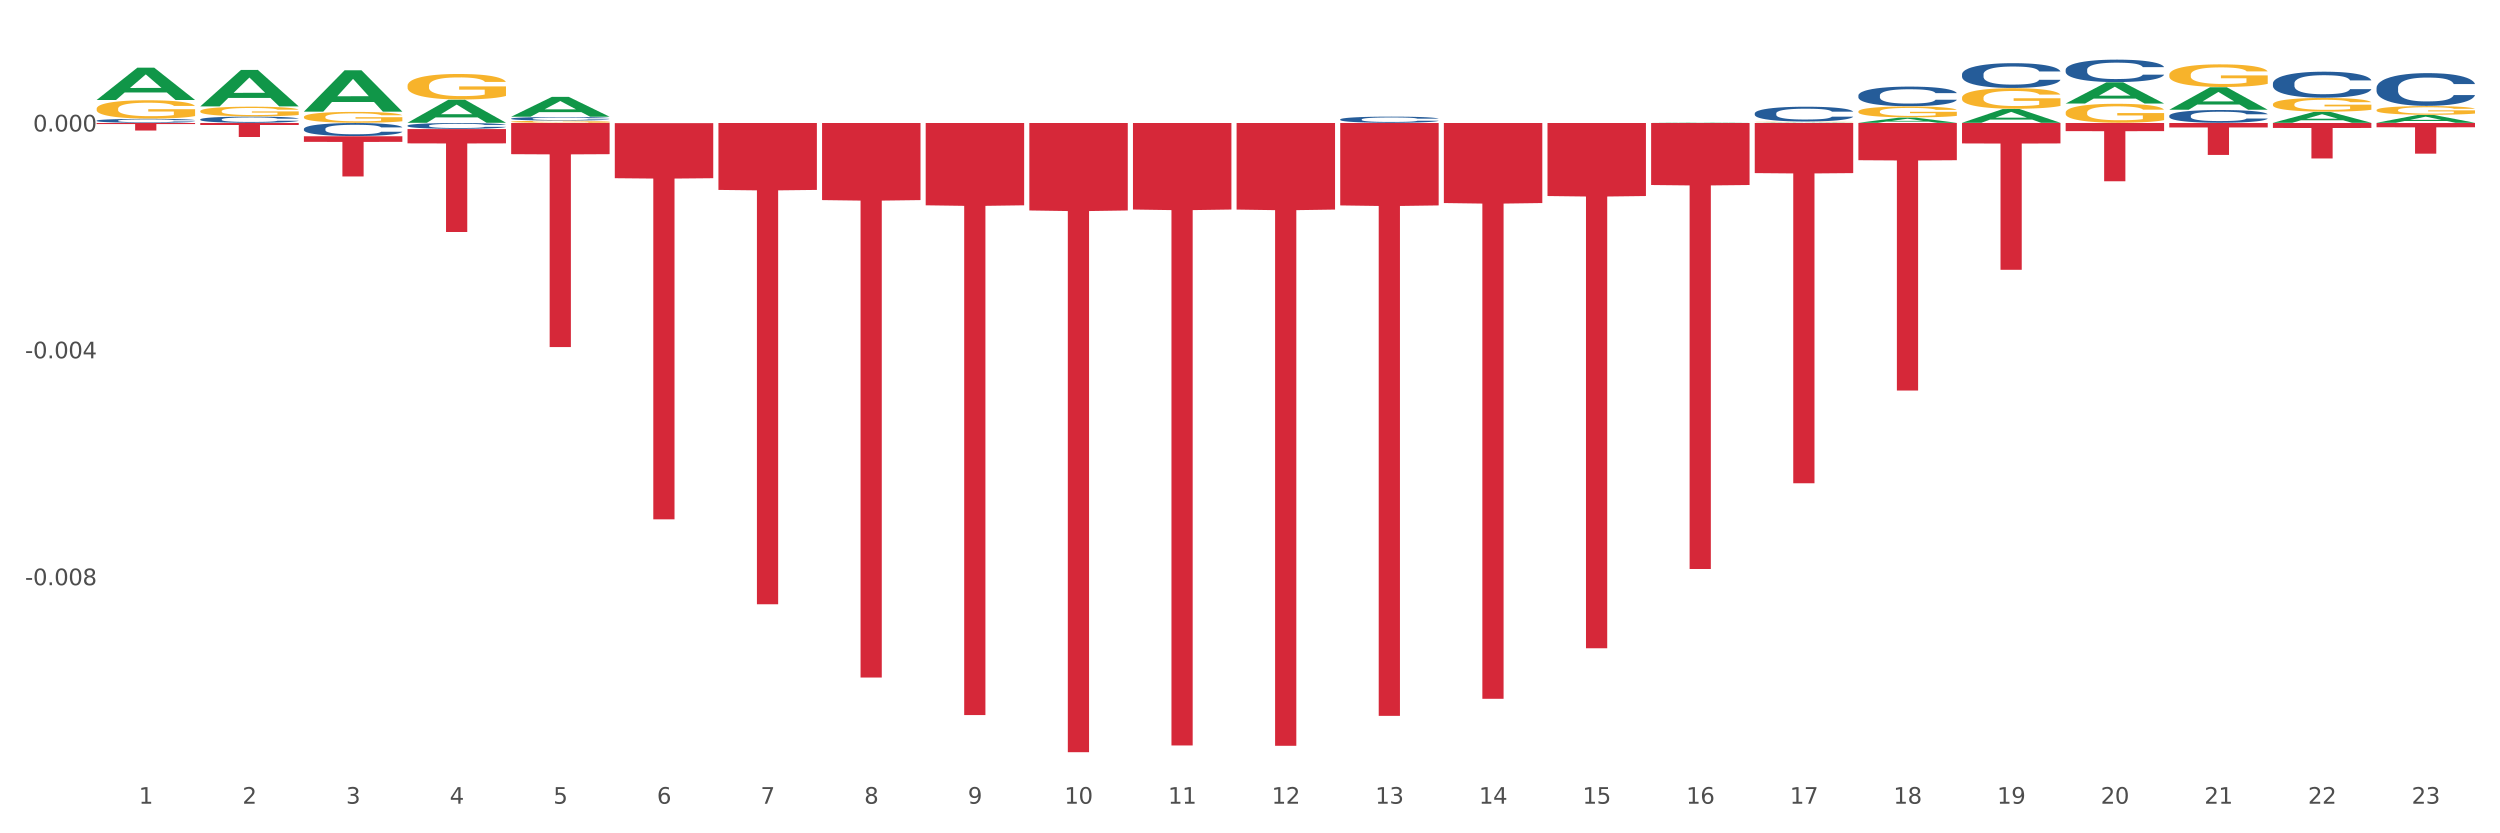
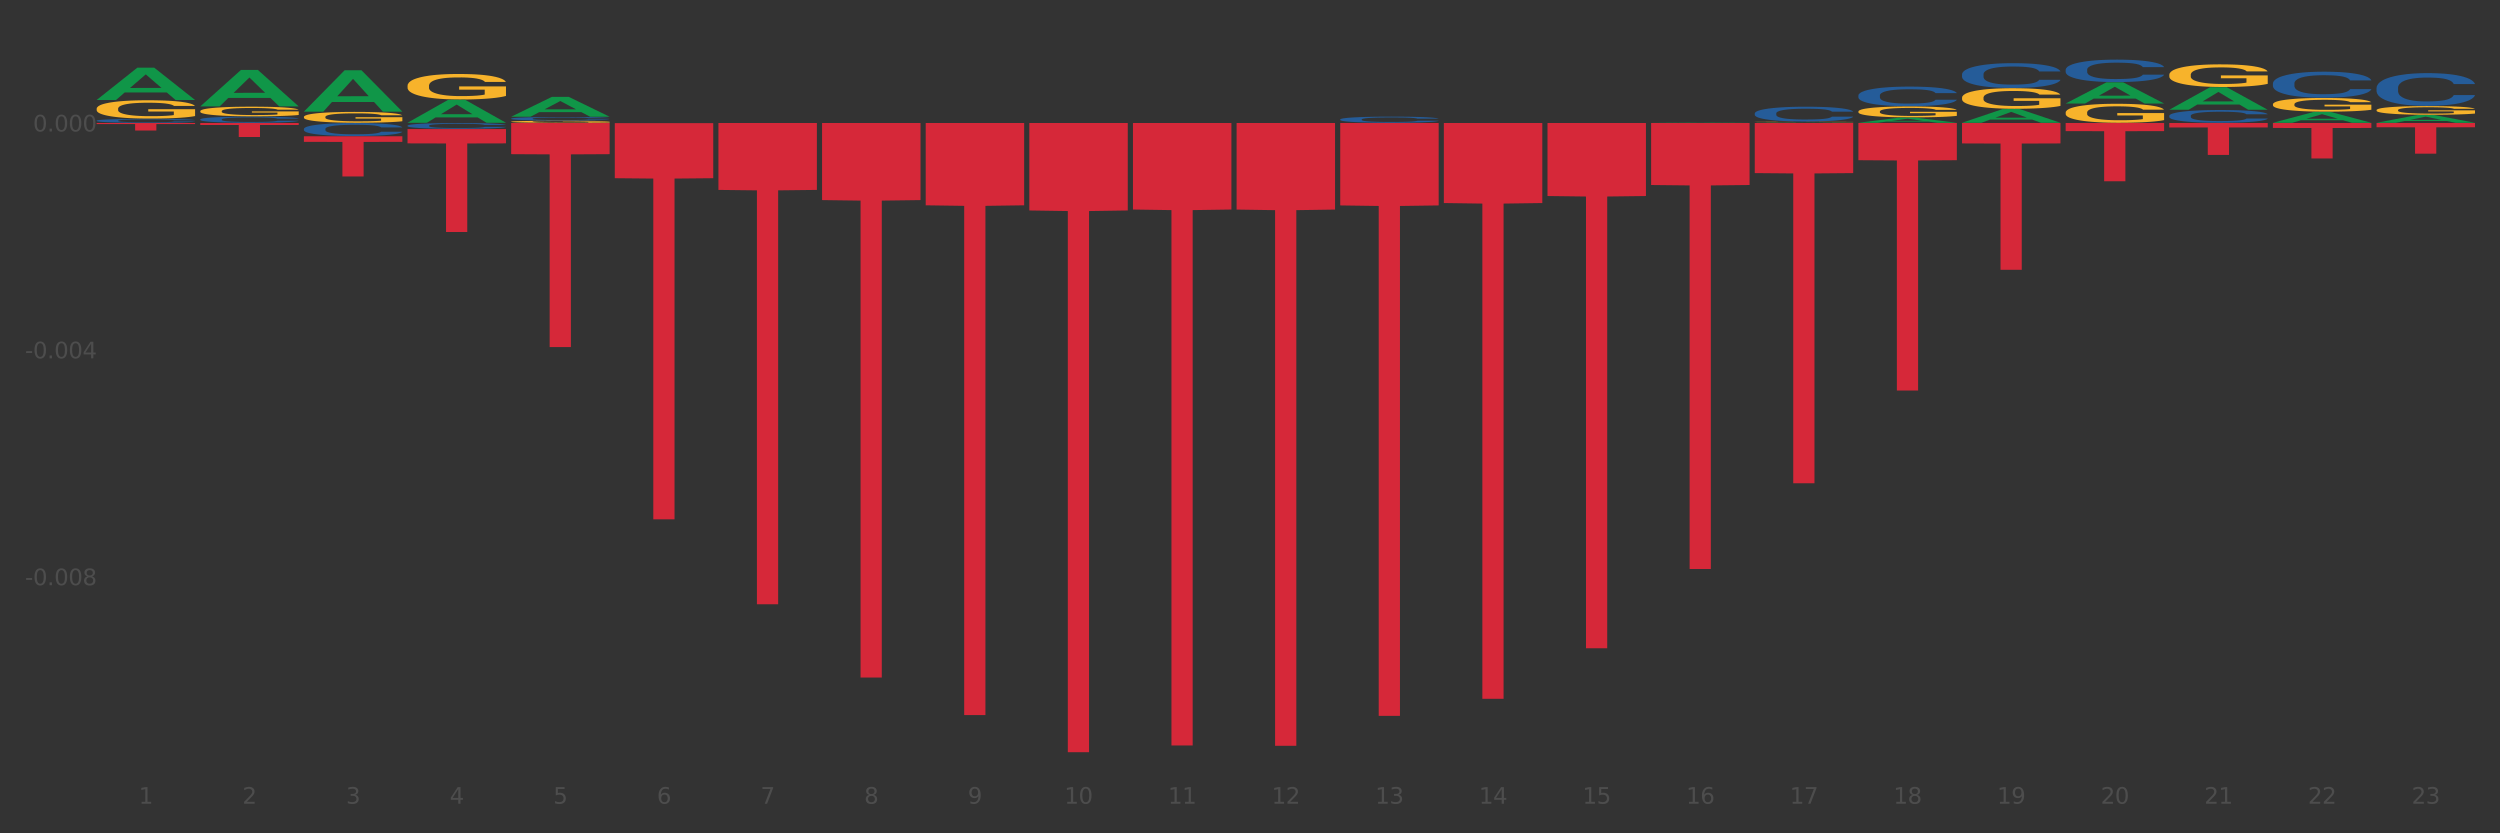
<svg xmlns="http://www.w3.org/2000/svg" xmlns:xlink="http://www.w3.org/1999/xlink" width="1080pt" height="360pt" viewBox="0 0 1080 360" version="1.1">
  <rect x="0" y="0" width="1080" height="360" fill="#333333" stroke="none" />
  <defs>
    <style type="text/css">*{stroke-linejoin: round; stroke-linecap: butt}</style>
  </defs>
  <g id="figure_1">
    <g id="patch_1">
-       <path d="M 0 360  L 1080 360  L 1080 0  L 0 0  z " style="fill: #ffffff; stroke: #ffffff; stroke-linejoin: miter" />
-     </g>
+       </g>
    <g id="axes_1">
      <g id="matplotlib.axis_1">
        <g id="xtick_1">
          <g id="text_1">
            <g style="fill: #4d4d4d" transform="translate(59.958 347.204) scale(0.096 -0.096)">
              <defs>
                <path id="DejaVuSans-31" d="M 794 531  L 1825 531  L 1825 4091  L 703 3866  L 703 4441  L 1819 4666  L 2450 4666  L 2450 531  L 3481 531  L 3481 0  L 794 0  L 794 531  z " transform="scale(0.016)" />
              </defs>
              <use xlink:href="#DejaVuSans-31" />
            </g>
          </g>
        </g>
        <g id="xtick_2">
          <g id="text_2">
            <g style="fill: #4d4d4d" transform="translate(104.727 347.204) scale(0.096 -0.096)">
              <defs>
                <path id="DejaVuSans-32" d="M 1228 531  L 3431 531  L 3431 0  L 469 0  L 469 531  Q 828 903 1448 1529  Q 2069 2156 2228 2338  Q 2531 2678 2651 2914  Q 2772 3150 2772 3378  Q 2772 3750 2511 3984  Q 2250 4219 1831 4219  Q 1534 4219 1204 4116  Q 875 4013 500 3803  L 500 4441  Q 881 4594 1212 4672  Q 1544 4750 1819 4750  Q 2544 4750 2975 4387  Q 3406 4025 3406 3419  Q 3406 3131 3298 2873  Q 3191 2616 2906 2266  Q 2828 2175 2409 1742  Q 1991 1309 1228 531  z " transform="scale(0.016)" />
              </defs>
              <use xlink:href="#DejaVuSans-32" />
            </g>
          </g>
        </g>
        <g id="xtick_3">
          <g id="text_3">
            <g style="fill: #4d4d4d" transform="translate(149.496 347.204) scale(0.096 -0.096)">
              <defs>
                <path id="DejaVuSans-33" d="M 2597 2516  Q 3050 2419 3304 2112  Q 3559 1806 3559 1356  Q 3559 666 3084 287  Q 2609 -91 1734 -91  Q 1441 -91 1130 -33  Q 819 25 488 141  L 488 750  Q 750 597 1062 519  Q 1375 441 1716 441  Q 2309 441 2620 675  Q 2931 909 2931 1356  Q 2931 1769 2642 2001  Q 2353 2234 1838 2234  L 1294 2234  L 1294 2753  L 1863 2753  Q 2328 2753 2575 2939  Q 2822 3125 2822 3475  Q 2822 3834 2567 4026  Q 2313 4219 1838 4219  Q 1578 4219 1281 4162  Q 984 4106 628 3988  L 628 4550  Q 988 4650 1302 4700  Q 1616 4750 1894 4750  Q 2613 4750 3031 4423  Q 3450 4097 3450 3541  Q 3450 3153 3228 2886  Q 3006 2619 2597 2516  z " transform="scale(0.016)" />
              </defs>
              <use xlink:href="#DejaVuSans-33" />
            </g>
          </g>
        </g>
        <g id="xtick_4">
          <g id="text_4">
            <g style="fill: #4d4d4d" transform="translate(194.266 347.204) scale(0.096 -0.096)">
              <defs>
                <path id="DejaVuSans-34" d="M 2419 4116  L 825 1625  L 2419 1625  L 2419 4116  z M 2253 4666  L 3047 4666  L 3047 1625  L 3713 1625  L 3713 1100  L 3047 1100  L 3047 0  L 2419 0  L 2419 1100  L 313 1100  L 313 1709  L 2253 4666  z " transform="scale(0.016)" />
              </defs>
              <use xlink:href="#DejaVuSans-34" />
            </g>
          </g>
        </g>
        <g id="xtick_5">
          <g id="text_5">
            <g style="fill: #4d4d4d" transform="translate(239.035 347.204) scale(0.096 -0.096)">
              <defs>
                <path id="DejaVuSans-35" d="M 691 4666  L 3169 4666  L 3169 4134  L 1269 4134  L 1269 2991  Q 1406 3038 1543 3061  Q 1681 3084 1819 3084  Q 2600 3084 3056 2656  Q 3513 2228 3513 1497  Q 3513 744 3044 326  Q 2575 -91 1722 -91  Q 1428 -91 1123 -41  Q 819 9 494 109  L 494 744  Q 775 591 1075 516  Q 1375 441 1709 441  Q 2250 441 2565 725  Q 2881 1009 2881 1497  Q 2881 1984 2565 2268  Q 2250 2553 1709 2553  Q 1456 2553 1204 2497  Q 953 2441 691 2322  L 691 4666  z " transform="scale(0.016)" />
              </defs>
              <use xlink:href="#DejaVuSans-35" />
            </g>
          </g>
        </g>
        <g id="xtick_6">
          <g id="text_6">
            <g style="fill: #4d4d4d" transform="translate(283.804 347.204) scale(0.096 -0.096)">
              <defs>
                <path id="DejaVuSans-36" d="M 2113 2584  Q 1688 2584 1439 2293  Q 1191 2003 1191 1497  Q 1191 994 1439 701  Q 1688 409 2113 409  Q 2538 409 2786 701  Q 3034 994 3034 1497  Q 3034 2003 2786 2293  Q 2538 2584 2113 2584  z M 3366 4563  L 3366 3988  Q 3128 4100 2886 4159  Q 2644 4219 2406 4219  Q 1781 4219 1451 3797  Q 1122 3375 1075 2522  Q 1259 2794 1537 2939  Q 1816 3084 2150 3084  Q 2853 3084 3261 2657  Q 3669 2231 3669 1497  Q 3669 778 3244 343  Q 2819 -91 2113 -91  Q 1303 -91 875 529  Q 447 1150 447 2328  Q 447 3434 972 4092  Q 1497 4750 2381 4750  Q 2619 4750 2861 4703  Q 3103 4656 3366 4563  z " transform="scale(0.016)" />
              </defs>
              <use xlink:href="#DejaVuSans-36" />
            </g>
          </g>
        </g>
        <g id="xtick_7">
          <g id="text_7">
            <g style="fill: #4d4d4d" transform="translate(328.573 347.204) scale(0.096 -0.096)">
              <defs>
                <path id="DejaVuSans-37" d="M 525 4666  L 3525 4666  L 3525 4397  L 1831 0  L 1172 0  L 2766 4134  L 525 4134  L 525 4666  z " transform="scale(0.016)" />
              </defs>
              <use xlink:href="#DejaVuSans-37" />
            </g>
          </g>
        </g>
        <g id="xtick_8">
          <g id="text_8">
            <g style="fill: #4d4d4d" transform="translate(373.342 347.204) scale(0.096 -0.096)">
              <defs>
                <path id="DejaVuSans-38" d="M 2034 2216  Q 1584 2216 1326 1975  Q 1069 1734 1069 1313  Q 1069 891 1326 650  Q 1584 409 2034 409  Q 2484 409 2743 651  Q 3003 894 3003 1313  Q 3003 1734 2745 1975  Q 2488 2216 2034 2216  z M 1403 2484  Q 997 2584 770 2862  Q 544 3141 544 3541  Q 544 4100 942 4425  Q 1341 4750 2034 4750  Q 2731 4750 3128 4425  Q 3525 4100 3525 3541  Q 3525 3141 3298 2862  Q 3072 2584 2669 2484  Q 3125 2378 3379 2068  Q 3634 1759 3634 1313  Q 3634 634 3220 271  Q 2806 -91 2034 -91  Q 1263 -91 848 271  Q 434 634 434 1313  Q 434 1759 690 2068  Q 947 2378 1403 2484  z M 1172 3481  Q 1172 3119 1398 2916  Q 1625 2713 2034 2713  Q 2441 2713 2670 2916  Q 2900 3119 2900 3481  Q 2900 3844 2670 4047  Q 2441 4250 2034 4250  Q 1625 4250 1398 4047  Q 1172 3844 1172 3481  z " transform="scale(0.016)" />
              </defs>
              <use xlink:href="#DejaVuSans-38" />
            </g>
          </g>
        </g>
        <g id="xtick_9">
          <g id="text_9">
            <g style="fill: #4d4d4d" transform="translate(418.112 347.204) scale(0.096 -0.096)">
              <defs>
                <path id="DejaVuSans-39" d="M 703 97  L 703 672  Q 941 559 1184 500  Q 1428 441 1663 441  Q 2288 441 2617 861  Q 2947 1281 2994 2138  Q 2813 1869 2534 1725  Q 2256 1581 1919 1581  Q 1219 1581 811 2004  Q 403 2428 403 3163  Q 403 3881 828 4315  Q 1253 4750 1959 4750  Q 2769 4750 3195 4129  Q 3622 3509 3622 2328  Q 3622 1225 3098 567  Q 2575 -91 1691 -91  Q 1453 -91 1209 -44  Q 966 3 703 97  z M 1959 2075  Q 2384 2075 2632 2365  Q 2881 2656 2881 3163  Q 2881 3666 2632 3958  Q 2384 4250 1959 4250  Q 1534 4250 1286 3958  Q 1038 3666 1038 3163  Q 1038 2656 1286 2365  Q 1534 2075 1959 2075  z " transform="scale(0.016)" />
              </defs>
              <use xlink:href="#DejaVuSans-39" />
            </g>
          </g>
        </g>
        <g id="xtick_10">
          <g id="text_10">
            <g style="fill: #4d4d4d" transform="translate(459.827 347.204) scale(0.096 -0.096)">
              <defs>
                <path id="DejaVuSans-30" d="M 2034 4250  Q 1547 4250 1301 3770  Q 1056 3291 1056 2328  Q 1056 1369 1301 889  Q 1547 409 2034 409  Q 2525 409 2770 889  Q 3016 1369 3016 2328  Q 3016 3291 2770 3770  Q 2525 4250 2034 4250  z M 2034 4750  Q 2819 4750 3233 4129  Q 3647 3509 3647 2328  Q 3647 1150 3233 529  Q 2819 -91 2034 -91  Q 1250 -91 836 529  Q 422 1150 422 2328  Q 422 3509 836 4129  Q 1250 4750 2034 4750  z " transform="scale(0.016)" />
              </defs>
              <use xlink:href="#DejaVuSans-31" />
              <use xlink:href="#DejaVuSans-30" transform="translate(63.623 0)" />
            </g>
          </g>
        </g>
        <g id="xtick_11">
          <g id="text_11">
            <g style="fill: #4d4d4d" transform="translate(504.596 347.204) scale(0.096 -0.096)">
              <use xlink:href="#DejaVuSans-31" />
              <use xlink:href="#DejaVuSans-31" transform="translate(63.623 0)" />
            </g>
          </g>
        </g>
        <g id="xtick_12">
          <g id="text_12">
            <g style="fill: #4d4d4d" transform="translate(549.365 347.204) scale(0.096 -0.096)">
              <use xlink:href="#DejaVuSans-31" />
              <use xlink:href="#DejaVuSans-32" transform="translate(63.623 0)" />
            </g>
          </g>
        </g>
        <g id="xtick_13">
          <g id="text_13">
            <g style="fill: #4d4d4d" transform="translate(594.134 347.204) scale(0.096 -0.096)">
              <use xlink:href="#DejaVuSans-31" />
              <use xlink:href="#DejaVuSans-33" transform="translate(63.623 0)" />
            </g>
          </g>
        </g>
        <g id="xtick_14">
          <g id="text_14">
            <g style="fill: #4d4d4d" transform="translate(638.904 347.204) scale(0.096 -0.096)">
              <use xlink:href="#DejaVuSans-31" />
              <use xlink:href="#DejaVuSans-34" transform="translate(63.623 0)" />
            </g>
          </g>
        </g>
        <g id="xtick_15">
          <g id="text_15">
            <g style="fill: #4d4d4d" transform="translate(683.673 347.204) scale(0.096 -0.096)">
              <use xlink:href="#DejaVuSans-31" />
              <use xlink:href="#DejaVuSans-35" transform="translate(63.623 0)" />
            </g>
          </g>
        </g>
        <g id="xtick_16">
          <g id="text_16">
            <g style="fill: #4d4d4d" transform="translate(728.442 347.204) scale(0.096 -0.096)">
              <use xlink:href="#DejaVuSans-31" />
              <use xlink:href="#DejaVuSans-36" transform="translate(63.623 0)" />
            </g>
          </g>
        </g>
        <g id="xtick_17">
          <g id="text_17">
            <g style="fill: #4d4d4d" transform="translate(773.211 347.204) scale(0.096 -0.096)">
              <use xlink:href="#DejaVuSans-31" />
              <use xlink:href="#DejaVuSans-37" transform="translate(63.623 0)" />
            </g>
          </g>
        </g>
        <g id="xtick_18">
          <g id="text_18">
            <g style="fill: #4d4d4d" transform="translate(817.981 347.204) scale(0.096 -0.096)">
              <use xlink:href="#DejaVuSans-31" />
              <use xlink:href="#DejaVuSans-38" transform="translate(63.623 0)" />
            </g>
          </g>
        </g>
        <g id="xtick_19">
          <g id="text_19">
            <g style="fill: #4d4d4d" transform="translate(862.75 347.204) scale(0.096 -0.096)">
              <use xlink:href="#DejaVuSans-31" />
              <use xlink:href="#DejaVuSans-39" transform="translate(63.623 0)" />
            </g>
          </g>
        </g>
        <g id="xtick_20">
          <g id="text_20">
            <g style="fill: #4d4d4d" transform="translate(907.519 347.204) scale(0.096 -0.096)">
              <use xlink:href="#DejaVuSans-32" />
              <use xlink:href="#DejaVuSans-30" transform="translate(63.623 0)" />
            </g>
          </g>
        </g>
        <g id="xtick_21">
          <g id="text_21">
            <g style="fill: #4d4d4d" transform="translate(952.288 347.204) scale(0.096 -0.096)">
              <use xlink:href="#DejaVuSans-32" />
              <use xlink:href="#DejaVuSans-31" transform="translate(63.623 0)" />
            </g>
          </g>
        </g>
        <g id="xtick_22">
          <g id="text_22">
            <g style="fill: #4d4d4d" transform="translate(997.057 347.204) scale(0.096 -0.096)">
              <use xlink:href="#DejaVuSans-32" />
              <use xlink:href="#DejaVuSans-32" transform="translate(63.623 0)" />
            </g>
          </g>
        </g>
        <g id="xtick_23">
          <g id="text_23">
            <g style="fill: #4d4d4d" transform="translate(1041.827 347.204) scale(0.096 -0.096)">
              <use xlink:href="#DejaVuSans-32" />
              <use xlink:href="#DejaVuSans-33" transform="translate(63.623 0)" />
            </g>
          </g>
        </g>
        <g id="xtick_24" />
        <g id="xtick_25" />
        <g id="xtick_26" />
        <g id="xtick_27" />
        <g id="xtick_28" />
        <g id="xtick_29" />
        <g id="xtick_30" />
        <g id="xtick_31" />
        <g id="xtick_32" />
        <g id="xtick_33" />
        <g id="xtick_34" />
        <g id="xtick_35" />
        <g id="xtick_36" />
        <g id="xtick_37" />
        <g id="xtick_38" />
        <g id="xtick_39" />
        <g id="xtick_40" />
        <g id="xtick_41" />
        <g id="xtick_42" />
        <g id="xtick_43" />
        <g id="xtick_44" />
        <g id="xtick_45" />
      </g>
      <g id="matplotlib.axis_2">
        <g id="ytick_1">
          <g id="text_24">
            <g style="fill: #4d4d4d" transform="translate(10.8 252.806) scale(0.096 -0.096)">
              <defs>
                <path id="DejaVuSans-2d" d="M 313 2009  L 1997 2009  L 1997 1497  L 313 1497  L 313 2009  z " transform="scale(0.016)" />
                <path id="DejaVuSans-2e" d="M 684 794  L 1344 794  L 1344 0  L 684 0  L 684 794  z " transform="scale(0.016)" />
              </defs>
              <use xlink:href="#DejaVuSans-2d" />
              <use xlink:href="#DejaVuSans-30" transform="translate(36.084 0)" />
              <use xlink:href="#DejaVuSans-2e" transform="translate(99.707 0)" />
              <use xlink:href="#DejaVuSans-30" transform="translate(131.494 0)" />
              <use xlink:href="#DejaVuSans-30" transform="translate(195.117 0)" />
              <use xlink:href="#DejaVuSans-38" transform="translate(258.74 0)" />
            </g>
          </g>
        </g>
        <g id="ytick_2">
          <g id="text_25">
            <g style="fill: #4d4d4d" transform="translate(10.8 154.801) scale(0.096 -0.096)">
              <use xlink:href="#DejaVuSans-2d" />
              <use xlink:href="#DejaVuSans-30" transform="translate(36.084 0)" />
              <use xlink:href="#DejaVuSans-2e" transform="translate(99.707 0)" />
              <use xlink:href="#DejaVuSans-30" transform="translate(131.494 0)" />
              <use xlink:href="#DejaVuSans-30" transform="translate(195.117 0)" />
              <use xlink:href="#DejaVuSans-34" transform="translate(258.74 0)" />
            </g>
          </g>
        </g>
        <g id="ytick_3">
          <g id="text_26">
            <g style="fill: #4d4d4d" transform="translate(14.264 56.796) scale(0.096 -0.096)">
              <use xlink:href="#DejaVuSans-30" />
              <use xlink:href="#DejaVuSans-2e" transform="translate(63.623 0)" />
              <use xlink:href="#DejaVuSans-30" transform="translate(95.41 0)" />
              <use xlink:href="#DejaVuSans-30" transform="translate(159.033 0)" />
              <use xlink:href="#DejaVuSans-30" transform="translate(222.656 0)" />
            </g>
          </g>
        </g>
        <g id="ytick_4" />
        <g id="ytick_5" />
        <g id="ytick_6" />
      </g>
      <g id="PolyCollection_1">
        <path d="M 41.746 43.175  L 41.79 43.161  L 59.329 29.237  L 66.607 29.223  L 84.277 43.201  L 75.859 43.201  L 72.044 39.946  L 53.936 39.946  L 53.804 39.999  L 50.121 43.201  L 41.746 43.201  L 41.746 43.175  L 56.216 38.004  L 69.764 37.99  L 63.056 32.203  L 62.968 32.176  L 62.88 32.216  L 56.172 37.99  L 56.216 38.004  L 41.746 43.175  z " clip-path="url(#p3c359274e5)" style="fill: #109648" />
        <path d="M 758.054 53.149  L 800.585 53.149  L 800.585 74.776  L 783.855 74.922  L 783.855 208.778  L 774.683 208.778  L 774.683 74.922  L 758.054 74.776  L 758.054 53.295  L 758.054 53.149  z " clip-path="url(#p3c359274e5)" style="fill: #d62839" />
        <path d="M 713.285 53.149  L 755.815 53.149  L 755.815 79.921  L 739.085 80.102  L 739.085 245.801  L 729.914 245.801  L 729.914 80.102  L 713.285 79.921  L 713.285 53.33  L 713.285 53.149  z " clip-path="url(#p3c359274e5)" style="fill: #d62839" />
        <path d="M 668.516 53.149  L 711.046 53.149  L 711.046 84.68  L 694.316 84.893  L 694.316 280.045  L 685.145 280.045  L 685.145 84.893  L 668.516 84.68  L 668.516 53.362  L 668.516 53.149  z " clip-path="url(#p3c359274e5)" style="fill: #d62839" />
        <path d="M 623.746 53.149  L 666.277 53.149  L 666.277 87.713  L 649.547 87.947  L 649.547 301.873  L 640.376 301.873  L 640.376 87.947  L 623.746 87.713  L 623.746 53.382  L 623.746 53.149  z " clip-path="url(#p3c359274e5)" style="fill: #d62839" />
        <path d="M 578.977 53.149  L 621.508 53.149  L 621.508 88.741  L 604.778 88.981  L 604.778 309.265  L 595.606 309.265  L 595.606 88.981  L 578.977 88.741  L 578.977 53.389  L 578.977 53.149  z " clip-path="url(#p3c359274e5)" style="fill: #d62839" />
        <path d="M 534.208 53.149  L 576.739 53.149  L 576.739 90.536  L 560.009 90.788  L 560.009 322.182  L 550.837 322.182  L 550.837 90.788  L 534.208 90.536  L 534.208 53.402  L 534.208 53.149  z " clip-path="url(#p3c359274e5)" style="fill: #d62839" />
        <path d="M 489.439 53.149  L 531.969 53.149  L 531.969 90.515  L 515.239 90.768  L 515.239 322.036  L 506.068 322.036  L 506.068 90.768  L 489.439 90.515  L 489.439 53.401  L 489.439 53.149  z " clip-path="url(#p3c359274e5)" style="fill: #d62839" />
        <path d="M 444.669 53.149  L 487.2 53.149  L 487.2 90.92  L 470.47 91.175  L 470.47 324.95  L 461.299 324.95  L 461.299 91.175  L 444.669 90.92  L 444.669 53.404  L 444.669 53.149  z " clip-path="url(#p3c359274e5)" style="fill: #d62839" />
        <path d="M 399.9 53.149  L 442.431 53.149  L 442.431 88.69  L 425.701 88.93  L 425.701 308.903  L 416.53 308.903  L 416.53 88.93  L 399.9 88.69  L 399.9 53.389  L 399.9 53.149  z " clip-path="url(#p3c359274e5)" style="fill: #d62839" />
        <path d="M 355.131 53.149  L 397.662 53.149  L 397.662 86.439  L 380.932 86.664  L 380.932 292.703  L 371.76 292.703  L 371.76 86.664  L 355.131 86.439  L 355.131 53.374  L 355.131 53.149  z " clip-path="url(#p3c359274e5)" style="fill: #d62839" />
        <path d="M 310.362 53.149  L 352.893 53.149  L 352.893 82.039  L 336.162 82.235  L 336.162 261.043  L 326.991 261.043  L 326.991 82.235  L 310.362 82.039  L 310.362 53.344  L 310.362 53.149  z " clip-path="url(#p3c359274e5)" style="fill: #d62839" />
        <path d="M 265.593 53.197  L 308.123 53.197  L 308.123 76.983  L 291.393 77.143  L 291.393 224.36  L 282.222 224.36  L 282.222 77.143  L 265.593 76.983  L 265.593 53.357  L 265.593 53.197  z " clip-path="url(#p3c359274e5)" style="fill: #d62839" />
        <path d="M 220.823 53.149  L 263.354 53.149  L 263.354 66.597  L 246.624 66.688  L 246.624 149.923  L 237.453 149.923  L 237.453 66.688  L 220.823 66.597  L 220.823 53.24  L 220.823 53.149  z " clip-path="url(#p3c359274e5)" style="fill: #d62839" />
        <path d="M 176.054 55.751  L 218.585 55.751  L 218.585 61.932  L 201.855 61.974  L 201.855 100.233  L 192.683 100.233  L 192.683 61.974  L 176.054 61.932  L 176.054 55.792  L 176.054 55.751  z " clip-path="url(#p3c359274e5)" style="fill: #d62839" />
        <path d="M 131.285 58.878  L 173.816 58.878  L 173.816 61.291  L 157.086 61.307  L 157.086 76.24  L 147.914 76.24  L 147.914 61.307  L 131.285 61.291  L 131.285 58.894  L 131.285 58.878  z " clip-path="url(#p3c359274e5)" style="fill: #d62839" />
        <path d="M 802.823 53.149  L 845.354 53.149  L 845.354 69.207  L 828.624 69.315  L 828.624 168.701  L 819.452 168.701  L 819.452 69.315  L 802.823 69.207  L 802.823 53.257  L 802.823 53.149  z " clip-path="url(#p3c359274e5)" style="fill: #d62839" />
        <path d="M 86.516 53.149  L 129.046 53.149  L 129.046 53.986  L 112.316 53.992  L 112.316 59.172  L 103.145 59.172  L 103.145 53.992  L 86.516 53.986  L 86.516 53.155  L 86.516 53.149  z " clip-path="url(#p3c359274e5)" style="fill: #d62839" />
        <path d="M 847.592 53.149  L 890.123 53.149  L 890.123 61.958  L 873.393 62.018  L 873.393 116.542  L 864.222 116.542  L 864.222 62.018  L 847.592 61.958  L 847.592 53.208  L 847.592 53.149  z " clip-path="url(#p3c359274e5)" style="fill: #d62839" />
        <path d="M 937.131 53.149  L 979.662 53.149  L 979.662 55.065  L 962.931 55.078  L 962.931 66.936  L 953.76 66.936  L 953.76 55.078  L 937.131 55.065  L 937.131 53.162  L 937.131 53.149  z " clip-path="url(#p3c359274e5)" style="fill: #d62839" />
        <path d="M 131.285 55.674  L 131.335 55.669  L 131.335 55.525  L 131.486 55.33  L 132.039 54.971  L 132.743 54.699  L 133.949 54.381  L 134.603 54.247  L 135.458 54.098  L 137.217 53.857  L 139.228 53.652  L 140.636 53.539  L 141.691 53.467  L 144.054 53.339  L 145.412 53.282  L 146.819 53.236  L 148.026 53.205  L 150.037 53.169  L 151.645 53.154  L 153.505 53.149  L 155.064 53.154  L 157.125 53.175  L 160.141 53.236  L 161.298 53.272  L 162.856 53.334  L 164.465 53.416  L 165.772 53.498  L 167.28 53.616  L 168.839 53.77  L 170.347 53.965  L 171.403 54.145  L 172.257 54.334  L 173.011 54.565  L 173.564 54.817  L 173.816 55.027  L 164.616 55.027  L 164.364 54.837  L 163.862 54.632  L 163.359 54.493  L 162.806 54.381  L 161.951 54.252  L 161.197 54.17  L 159.94 54.073  L 158.784 54.011  L 157.829 53.975  L 156.673 53.944  L 154.209 53.914  L 152.45 53.914  L 151.344 53.924  L 149.986 53.949  L 148.83 53.985  L 147.473 54.047  L 146.417 54.114  L 145.361 54.201  L 144.758 54.263  L 143.853 54.375  L 143.25 54.468  L 142.445 54.627  L 141.993 54.74  L 141.189 55.032  L 140.837 55.248  L 140.686 55.397  L 140.585 55.561  L 140.585 56.361  L 140.887 56.721  L 141.138 56.875  L 141.541 57.049  L 142.295 57.275  L 143.401 57.496  L 144.557 57.655  L 145.512 57.752  L 146.417 57.824  L 147.322 57.88  L 148.428 57.932  L 149.333 57.963  L 150.69 57.993  L 152.299 58.009  L 153.556 58.009  L 156.12 57.983  L 157.276 57.957  L 158.382 57.921  L 159.588 57.865  L 160.544 57.803  L 161.097 57.757  L 162.002 57.66  L 162.705 57.557  L 163.309 57.439  L 163.711 57.336  L 164.163 57.183  L 164.515 57.008  L 164.616 56.916  L 173.816 56.916  L 173.615 57.1  L 173.263 57.28  L 172.559 57.521  L 172.006 57.66  L 171.151 57.829  L 170.246 57.973  L 168.99 58.132  L 167.833 58.25  L 166.627 58.353  L 165.32 58.445  L 162.957 58.573  L 162.102 58.609  L 160.292 58.671  L 158.885 58.707  L 156.823 58.743  L 154.712 58.763  L 152.5 58.768  L 150.539 58.758  L 148.378 58.727  L 147.02 58.696  L 145.512 58.65  L 143.753 58.578  L 142.094 58.491  L 140.535 58.388  L 139.077 58.27  L 137.72 58.137  L 135.96 57.916  L 134.653 57.701  L 133.698 57.501  L 133.044 57.331  L 132.391 57.116  L 132.039 56.967  L 131.486 56.608  L 131.285 56.274  L 131.285 55.674  z " clip-path="url(#p3c359274e5)" style="fill: #255c99" />
        <path d="M 176.054 54.269  L 176.104 54.266  L 176.104 54.203  L 176.255 54.116  L 176.808 53.957  L 177.512 53.836  L 178.719 53.695  L 179.372 53.636  L 180.227 53.57  L 181.986 53.463  L 183.997 53.372  L 185.405 53.322  L 186.461 53.29  L 188.823 53.233  L 190.181 53.208  L 191.588 53.188  L 192.795 53.174  L 194.806 53.158  L 196.415 53.151  L 198.275 53.149  L 199.833 53.151  L 201.894 53.16  L 204.911 53.188  L 206.067 53.204  L 207.625 53.231  L 209.234 53.267  L 210.541 53.304  L 212.049 53.356  L 213.608 53.424  L 215.116 53.511  L 216.172 53.59  L 217.026 53.675  L 217.781 53.777  L 218.334 53.889  L 218.585 53.982  L 209.385 53.982  L 209.134 53.898  L 208.631 53.807  L 208.128 53.745  L 207.575 53.695  L 206.721 53.638  L 205.966 53.602  L 204.71 53.559  L 203.553 53.531  L 202.598 53.515  L 201.442 53.502  L 198.979 53.488  L 197.219 53.488  L 196.113 53.493  L 194.756 53.504  L 193.599 53.52  L 192.242 53.547  L 191.186 53.577  L 190.131 53.616  L 189.527 53.643  L 188.622 53.693  L 188.019 53.734  L 187.215 53.804  L 186.762 53.854  L 185.958 53.984  L 185.606 54.08  L 185.455 54.146  L 185.355 54.219  L 185.355 54.574  L 185.656 54.733  L 185.908 54.801  L 186.31 54.879  L 187.064 54.979  L 188.17 55.077  L 189.326 55.147  L 190.281 55.19  L 191.186 55.222  L 192.091 55.247  L 193.197 55.27  L 194.102 55.284  L 195.459 55.297  L 197.068 55.304  L 198.325 55.304  L 200.889 55.293  L 202.045 55.281  L 203.151 55.266  L 204.358 55.241  L 205.313 55.213  L 205.866 55.193  L 206.771 55.149  L 207.475 55.104  L 208.078 55.052  L 208.48 55.006  L 208.933 54.938  L 209.284 54.86  L 209.385 54.819  L 218.585 54.819  L 218.384 54.901  L 218.032 54.981  L 217.328 55.088  L 216.775 55.149  L 215.92 55.225  L 215.016 55.288  L 213.759 55.359  L 212.602 55.411  L 211.396 55.457  L 210.089 55.498  L 207.726 55.555  L 206.871 55.571  L 205.062 55.598  L 203.654 55.614  L 201.593 55.63  L 199.481 55.639  L 197.269 55.641  L 195.309 55.637  L 193.147 55.623  L 191.79 55.609  L 190.281 55.589  L 188.522 55.557  L 186.863 55.518  L 185.304 55.473  L 183.846 55.42  L 182.489 55.361  L 180.73 55.263  L 179.422 55.168  L 178.467 55.079  L 177.814 55.004  L 177.16 54.908  L 176.808 54.842  L 176.255 54.683  L 176.054 54.535  L 176.054 54.269  z " clip-path="url(#p3c359274e5)" style="fill: #255c99" />
        <path d="M 220.823 51.232  L 220.874 51.23  L 220.874 51.191  L 221.024 51.138  L 221.577 51.04  L 222.281 50.965  L 223.488 50.879  L 224.141 50.842  L 224.996 50.802  L 226.756 50.736  L 228.766 50.68  L 230.174 50.649  L 231.23 50.629  L 233.593 50.594  L 234.95 50.579  L 236.358 50.566  L 237.564 50.558  L 239.575 50.548  L 241.184 50.544  L 243.044 50.542  L 244.602 50.544  L 246.664 50.549  L 249.68 50.566  L 250.836 50.576  L 252.395 50.593  L 254.003 50.615  L 255.31 50.638  L 256.819 50.67  L 258.377 50.712  L 259.885 50.765  L 260.941 50.814  L 261.796 50.866  L 262.55 50.929  L 263.103 50.998  L 263.354 51.055  L 254.154 51.055  L 253.903 51.003  L 253.4 50.947  L 252.897 50.909  L 252.344 50.879  L 251.49 50.844  L 250.736 50.821  L 249.479 50.794  L 248.323 50.778  L 247.367 50.768  L 246.211 50.759  L 243.748 50.751  L 241.988 50.751  L 240.882 50.754  L 239.525 50.761  L 238.369 50.771  L 237.011 50.787  L 235.955 50.806  L 234.9 50.83  L 234.296 50.846  L 233.392 50.877  L 232.788 50.902  L 231.984 50.946  L 231.531 50.977  L 230.727 51.057  L 230.375 51.115  L 230.224 51.156  L 230.124 51.201  L 230.124 51.419  L 230.425 51.518  L 230.677 51.56  L 231.079 51.607  L 231.833 51.669  L 232.939 51.729  L 234.095 51.773  L 235.051 51.799  L 235.955 51.819  L 236.86 51.834  L 237.966 51.848  L 238.871 51.857  L 240.229 51.865  L 241.837 51.869  L 243.094 51.869  L 245.658 51.862  L 246.814 51.855  L 247.92 51.845  L 249.127 51.83  L 250.082 51.813  L 250.635 51.801  L 251.54 51.774  L 252.244 51.746  L 252.847 51.714  L 253.249 51.686  L 253.702 51.644  L 254.054 51.596  L 254.154 51.571  L 263.354 51.571  L 263.153 51.621  L 262.801 51.67  L 262.097 51.736  L 261.544 51.774  L 260.69 51.82  L 259.785 51.859  L 258.528 51.903  L 257.372 51.935  L 256.165 51.963  L 254.858 51.988  L 252.495 52.023  L 251.641 52.033  L 249.831 52.05  L 248.423 52.06  L 246.362 52.07  L 244.25 52.075  L 242.038 52.077  L 240.078 52.074  L 237.916 52.065  L 236.559 52.057  L 235.051 52.044  L 233.291 52.025  L 231.632 52.001  L 230.074 51.973  L 228.616 51.941  L 227.258 51.904  L 225.499 51.844  L 224.192 51.785  L 223.236 51.73  L 222.583 51.684  L 221.929 51.625  L 221.577 51.585  L 221.024 51.487  L 220.823 51.396  L 220.823 51.232  z " clip-path="url(#p3c359274e5)" style="fill: #255c99" />
        <path d="M 578.977 51.578  L 579.027 51.575  L 579.027 51.508  L 579.178 51.416  L 579.731 51.246  L 580.435 51.117  L 581.642 50.967  L 582.295 50.904  L 583.15 50.834  L 584.909 50.72  L 586.92 50.623  L 588.328 50.57  L 589.384 50.536  L 591.746 50.475  L 593.104 50.448  L 594.511 50.427  L 595.718 50.412  L 597.729 50.395  L 599.338 50.388  L 601.198 50.385  L 602.756 50.388  L 604.817 50.398  L 607.834 50.427  L 608.99 50.444  L 610.548 50.473  L 612.157 50.511  L 613.464 50.55  L 614.972 50.606  L 616.531 50.679  L 618.039 50.771  L 619.095 50.856  L 619.949 50.945  L 620.703 51.054  L 621.256 51.173  L 621.508 51.273  L 612.308 51.273  L 612.057 51.183  L 611.554 51.086  L 611.051 51.02  L 610.498 50.967  L 609.643 50.907  L 608.889 50.868  L 607.633 50.822  L 606.476 50.793  L 605.521 50.776  L 604.365 50.761  L 601.901 50.747  L 600.142 50.747  L 599.036 50.751  L 597.679 50.764  L 596.522 50.781  L 595.165 50.81  L 594.109 50.841  L 593.053 50.882  L 592.45 50.911  L 591.545 50.965  L 590.942 51.008  L 590.138 51.083  L 589.685 51.137  L 588.881 51.275  L 588.529 51.377  L 588.378 51.447  L 588.278 51.525  L 588.278 51.903  L 588.579 52.072  L 588.831 52.145  L 589.233 52.227  L 589.987 52.334  L 591.093 52.438  L 592.249 52.513  L 593.204 52.559  L 594.109 52.593  L 595.014 52.62  L 596.12 52.644  L 597.025 52.659  L 598.382 52.673  L 599.991 52.681  L 601.248 52.681  L 603.812 52.669  L 604.968 52.656  L 606.074 52.639  L 607.281 52.613  L 608.236 52.584  L 608.789 52.562  L 609.694 52.516  L 610.398 52.467  L 611.001 52.412  L 611.403 52.363  L 611.855 52.29  L 612.207 52.208  L 612.308 52.164  L 621.508 52.164  L 621.307 52.252  L 620.955 52.337  L 620.251 52.45  L 619.698 52.516  L 618.843 52.596  L 617.938 52.664  L 616.682 52.739  L 615.525 52.795  L 614.319 52.843  L 613.012 52.887  L 610.649 52.947  L 609.794 52.964  L 607.984 52.993  L 606.577 53.01  L 604.516 53.027  L 602.404 53.037  L 600.192 53.039  L 598.232 53.035  L 596.07 53.02  L 594.712 53.005  L 593.204 52.984  L 591.445 52.95  L 589.786 52.909  L 588.227 52.86  L 586.769 52.804  L 585.412 52.741  L 583.652 52.637  L 582.345 52.535  L 581.39 52.441  L 580.737 52.361  L 580.083 52.259  L 579.731 52.189  L 579.178 52.019  L 578.977 51.861  L 578.977 51.578  z " clip-path="url(#p3c359274e5)" style="fill: #255c99" />
        <path d="M 758.054 48.974  L 758.104 48.968  L 758.104 48.804  L 758.255 48.582  L 758.808 48.173  L 759.512 47.864  L 760.718 47.501  L 761.372 47.35  L 762.227 47.18  L 763.986 46.905  L 765.997 46.672  L 767.405 46.543  L 768.46 46.461  L 770.823 46.315  L 772.181 46.251  L 773.588 46.198  L 774.795 46.163  L 776.806 46.123  L 778.414 46.105  L 780.275 46.099  L 781.833 46.105  L 783.894 46.128  L 786.911 46.198  L 788.067 46.239  L 789.625 46.309  L 791.234 46.403  L 792.541 46.496  L 794.049 46.631  L 795.608 46.806  L 797.116 47.028  L 798.172 47.233  L 799.026 47.449  L 799.78 47.712  L 800.333 47.998  L 800.585 48.238  L 791.385 48.238  L 791.133 48.021  L 790.631 47.788  L 790.128 47.63  L 789.575 47.501  L 788.72 47.355  L 787.966 47.262  L 786.709 47.151  L 785.553 47.081  L 784.598 47.04  L 783.442 47.005  L 780.978 46.97  L 779.219 46.97  L 778.113 46.981  L 776.755 47.011  L 775.599 47.052  L 774.242 47.122  L 773.186 47.198  L 772.13 47.297  L 771.527 47.367  L 770.622 47.496  L 770.019 47.601  L 769.215 47.782  L 768.762 47.91  L 767.958 48.243  L 767.606 48.489  L 767.455 48.658  L 767.354 48.845  L 767.354 49.757  L 767.656 50.166  L 767.907 50.341  L 768.31 50.54  L 769.064 50.797  L 770.17 51.048  L 771.326 51.229  L 772.281 51.34  L 773.186 51.422  L 774.091 51.486  L 775.197 51.545  L 776.102 51.58  L 777.459 51.615  L 779.068 51.632  L 780.325 51.632  L 782.889 51.603  L 784.045 51.574  L 785.151 51.533  L 786.358 51.469  L 787.313 51.399  L 787.866 51.346  L 788.771 51.235  L 789.474 51.118  L 790.078 50.984  L 790.48 50.867  L 790.932 50.692  L 791.284 50.493  L 791.385 50.388  L 800.585 50.388  L 800.384 50.598  L 800.032 50.803  L 799.328 51.077  L 798.775 51.235  L 797.92 51.428  L 797.015 51.591  L 795.759 51.773  L 794.602 51.907  L 793.396 52.024  L 792.089 52.129  L 789.726 52.275  L 788.871 52.316  L 787.061 52.386  L 785.654 52.427  L 783.593 52.468  L 781.481 52.491  L 779.269 52.497  L 777.308 52.485  L 775.147 52.45  L 773.789 52.415  L 772.281 52.363  L 770.522 52.281  L 768.863 52.182  L 767.304 52.065  L 765.846 51.93  L 764.489 51.778  L 762.729 51.527  L 761.422 51.282  L 760.467 51.054  L 759.813 50.861  L 759.16 50.616  L 758.808 50.446  L 758.255 50.037  L 758.054 49.657  L 758.054 48.974  z " clip-path="url(#p3c359274e5)" style="fill: #255c99" />
        <path d="M 802.823 41.218  L 802.873 41.211  L 802.873 40.994  L 803.024 40.7  L 803.577 40.159  L 804.281 39.749  L 805.488 39.269  L 806.141 39.068  L 806.996 38.844  L 808.755 38.48  L 810.766 38.171  L 812.174 38.001  L 813.23 37.892  L 815.592 37.699  L 816.95 37.614  L 818.357 37.544  L 819.564 37.498  L 821.575 37.444  L 823.184 37.42  L 825.044 37.413  L 826.602 37.42  L 828.663 37.451  L 831.68 37.544  L 832.836 37.598  L 834.394 37.691  L 836.003 37.815  L 837.31 37.939  L 838.818 38.117  L 840.377 38.349  L 841.885 38.643  L 842.941 38.913  L 843.795 39.2  L 844.55 39.548  L 845.103 39.927  L 845.354 40.244  L 836.154 40.244  L 835.903 39.958  L 835.4 39.648  L 834.897 39.439  L 834.344 39.269  L 833.49 39.076  L 832.735 38.952  L 831.479 38.805  L 830.322 38.712  L 829.367 38.658  L 828.211 38.612  L 825.748 38.565  L 823.988 38.565  L 822.882 38.581  L 821.525 38.619  L 820.368 38.674  L 819.011 38.766  L 817.955 38.867  L 816.9 38.998  L 816.296 39.091  L 815.391 39.261  L 814.788 39.401  L 813.984 39.64  L 813.531 39.811  L 812.727 40.252  L 812.375 40.576  L 812.224 40.801  L 812.124 41.048  L 812.124 42.255  L 812.425 42.796  L 812.677 43.028  L 813.079 43.291  L 813.833 43.632  L 814.939 43.964  L 816.095 44.204  L 817.05 44.351  L 817.955 44.459  L 818.86 44.545  L 819.966 44.622  L 820.871 44.668  L 822.228 44.715  L 823.837 44.738  L 825.094 44.738  L 827.658 44.699  L 828.814 44.661  L 829.92 44.606  L 831.127 44.521  L 832.082 44.428  L 832.635 44.359  L 833.54 44.212  L 834.244 44.057  L 834.847 43.879  L 835.249 43.725  L 835.702 43.493  L 836.053 43.23  L 836.154 43.09  L 845.354 43.09  L 845.153 43.369  L 844.801 43.64  L 844.097 44.003  L 843.544 44.212  L 842.689 44.467  L 841.785 44.684  L 840.528 44.924  L 839.371 45.101  L 838.165 45.256  L 836.858 45.395  L 834.495 45.589  L 833.64 45.643  L 831.831 45.736  L 830.423 45.79  L 828.362 45.844  L 826.25 45.875  L 824.038 45.883  L 822.078 45.867  L 819.916 45.821  L 818.559 45.774  L 817.05 45.705  L 815.291 45.597  L 813.632 45.465  L 812.073 45.31  L 810.615 45.132  L 809.258 44.931  L 807.499 44.599  L 806.191 44.274  L 805.236 43.972  L 804.583 43.717  L 803.929 43.392  L 803.577 43.168  L 803.024 42.626  L 802.823 42.123  L 802.823 41.218  z " clip-path="url(#p3c359274e5)" style="fill: #255c99" />
        <path d="M 847.592 32.1  L 847.643 32.09  L 847.643 31.816  L 847.793 31.444  L 848.346 30.76  L 849.05 30.242  L 850.257 29.635  L 850.91 29.381  L 851.765 29.097  L 853.525 28.638  L 855.535 28.246  L 856.943 28.031  L 857.999 27.894  L 860.362 27.65  L 861.719 27.542  L 863.127 27.454  L 864.333 27.396  L 866.344 27.327  L 867.953 27.298  L 869.813 27.288  L 871.371 27.298  L 873.433 27.337  L 876.449 27.454  L 877.605 27.523  L 879.164 27.64  L 880.772 27.797  L 882.079 27.953  L 883.588 28.178  L 885.146 28.471  L 886.654 28.843  L 887.71 29.185  L 888.565 29.547  L 889.319 29.987  L 889.872 30.466  L 890.123 30.867  L 880.923 30.867  L 880.672 30.506  L 880.169 30.114  L 879.666 29.85  L 879.113 29.635  L 878.259 29.391  L 877.505 29.234  L 876.248 29.048  L 875.092 28.931  L 874.136 28.863  L 872.98 28.804  L 870.517 28.745  L 868.757 28.745  L 867.651 28.765  L 866.294 28.814  L 865.138 28.882  L 863.78 28.999  L 862.724 29.127  L 861.669 29.293  L 861.065 29.41  L 860.161 29.625  L 859.557 29.801  L 858.753 30.105  L 858.3 30.32  L 857.496 30.877  L 857.144 31.288  L 856.993 31.572  L 856.893 31.885  L 856.893 33.41  L 857.194 34.095  L 857.446 34.388  L 857.848 34.721  L 858.602 35.151  L 859.708 35.572  L 860.864 35.875  L 861.82 36.061  L 862.724 36.197  L 863.629 36.305  L 864.735 36.403  L 865.64 36.461  L 866.998 36.52  L 868.606 36.55  L 869.863 36.55  L 872.427 36.501  L 873.583 36.452  L 874.689 36.383  L 875.896 36.276  L 876.851 36.158  L 877.404 36.07  L 878.309 35.884  L 879.013 35.689  L 879.616 35.464  L 880.018 35.268  L 880.471 34.975  L 880.823 34.642  L 880.923 34.466  L 890.123 34.466  L 889.922 34.818  L 889.57 35.161  L 888.866 35.62  L 888.313 35.884  L 887.459 36.207  L 886.554 36.481  L 885.297 36.784  L 884.141 37.009  L 882.934 37.205  L 881.627 37.381  L 879.264 37.625  L 878.41 37.694  L 876.6 37.811  L 875.192 37.88  L 873.131 37.948  L 871.019 37.987  L 868.807 37.997  L 866.847 37.977  L 864.685 37.919  L 863.328 37.86  L 861.82 37.772  L 860.06 37.635  L 858.401 37.469  L 856.843 37.273  L 855.385 37.048  L 854.027 36.794  L 852.268 36.373  L 850.961 35.963  L 850.005 35.581  L 849.352 35.259  L 848.698 34.848  L 848.346 34.564  L 847.793 33.88  L 847.592 33.244  L 847.592 32.1  z " clip-path="url(#p3c359274e5)" style="fill: #255c99" />
        <path d="M 892.362 30.116  L 892.412 30.107  L 892.412 29.859  L 892.563 29.523  L 893.116 28.903  L 893.82 28.434  L 895.026 27.885  L 895.68 27.654  L 896.534 27.398  L 898.294 26.982  L 900.305 26.627  L 901.712 26.432  L 902.768 26.309  L 905.131 26.087  L 906.488 25.99  L 907.896 25.91  L 909.102 25.857  L 911.113 25.795  L 912.722 25.768  L 914.582 25.759  L 916.141 25.768  L 918.202 25.804  L 921.218 25.91  L 922.374 25.972  L 923.933 26.078  L 925.542 26.22  L 926.849 26.362  L 928.357 26.565  L 929.915 26.831  L 931.424 27.167  L 932.479 27.477  L 933.334 27.805  L 934.088 28.204  L 934.641 28.637  L 934.892 29  L 925.692 29  L 925.441 28.673  L 924.938 28.319  L 924.436 28.08  L 923.883 27.885  L 923.028 27.663  L 922.274 27.522  L 921.017 27.353  L 919.861 27.247  L 918.906 27.185  L 917.749 27.132  L 915.286 27.079  L 913.526 27.079  L 912.42 27.097  L 911.063 27.141  L 909.907 27.203  L 908.549 27.309  L 907.494 27.424  L 906.438 27.575  L 905.835 27.681  L 904.93 27.876  L 904.327 28.035  L 903.522 28.31  L 903.07 28.505  L 902.265 29.009  L 901.913 29.381  L 901.763 29.638  L 901.662 29.921  L 901.662 31.303  L 901.964 31.923  L 902.215 32.188  L 902.617 32.489  L 903.371 32.879  L 904.477 33.26  L 905.634 33.534  L 906.589 33.703  L 907.494 33.827  L 908.399 33.924  L 909.505 34.012  L 910.41 34.066  L 911.767 34.119  L 913.376 34.145  L 914.632 34.145  L 917.196 34.101  L 918.353 34.057  L 919.459 33.995  L 920.665 33.897  L 921.62 33.791  L 922.173 33.711  L 923.078 33.543  L 923.782 33.366  L 924.385 33.162  L 924.788 32.985  L 925.24 32.72  L 925.592 32.419  L 925.692 32.259  L 934.892 32.259  L 934.691 32.578  L 934.339 32.888  L 933.636 33.304  L 933.083 33.543  L 932.228 33.835  L 931.323 34.083  L 930.066 34.358  L 928.91 34.561  L 927.703 34.739  L 926.396 34.898  L 924.033 35.119  L 923.179 35.181  L 921.369 35.288  L 919.961 35.35  L 917.9 35.412  L 915.789 35.447  L 913.577 35.456  L 911.616 35.438  L 909.454 35.385  L 908.097 35.332  L 906.589 35.252  L 904.829 35.128  L 903.17 34.978  L 901.612 34.801  L 900.154 34.597  L 898.797 34.367  L 897.037 33.986  L 895.73 33.614  L 894.775 33.269  L 894.121 32.976  L 893.468 32.605  L 893.116 32.348  L 892.563 31.728  L 892.362 31.152  L 892.362 30.116  z " clip-path="url(#p3c359274e5)" style="fill: #255c99" />
        <path d="M 937.131 50.002  L 937.181 49.997  L 937.181 49.856  L 937.332 49.665  L 937.885 49.312  L 938.589 49.045  L 939.795 48.733  L 940.449 48.602  L 941.303 48.456  L 943.063 48.219  L 945.074 48.018  L 946.482 47.907  L 947.537 47.836  L 949.9 47.711  L 951.257 47.655  L 952.665 47.61  L 953.872 47.58  L 955.883 47.544  L 957.491 47.529  L 959.351 47.524  L 960.91 47.529  L 962.971 47.549  L 965.987 47.61  L 967.144 47.645  L 968.702 47.706  L 970.311 47.786  L 971.618 47.867  L 973.126 47.983  L 974.685 48.134  L 976.193 48.325  L 977.248 48.501  L 978.103 48.688  L 978.857 48.914  L 979.41 49.161  L 979.662 49.368  L 970.462 49.368  L 970.21 49.181  L 969.708 48.98  L 969.205 48.844  L 968.652 48.733  L 967.797 48.607  L 967.043 48.527  L 965.786 48.431  L 964.63 48.37  L 963.675 48.335  L 962.519 48.305  L 960.055 48.275  L 958.296 48.275  L 957.19 48.285  L 955.832 48.31  L 954.676 48.345  L 953.319 48.406  L 952.263 48.471  L 951.207 48.557  L 950.604 48.617  L 949.699 48.728  L 949.096 48.819  L 948.291 48.975  L 947.839 49.086  L 947.035 49.373  L 946.683 49.584  L 946.532 49.73  L 946.431 49.891  L 946.431 50.677  L 946.733 51.03  L 946.984 51.181  L 947.386 51.352  L 948.141 51.574  L 949.247 51.79  L 950.403 51.946  L 951.358 52.042  L 952.263 52.113  L 953.168 52.168  L 954.274 52.218  L 955.179 52.249  L 956.536 52.279  L 958.145 52.294  L 959.402 52.294  L 961.966 52.269  L 963.122 52.244  L 964.228 52.208  L 965.434 52.153  L 966.39 52.092  L 966.943 52.047  L 967.847 51.951  L 968.551 51.851  L 969.155 51.735  L 969.557 51.634  L 970.009 51.483  L 970.361 51.312  L 970.462 51.221  L 979.662 51.221  L 979.46 51.402  L 979.109 51.579  L 978.405 51.815  L 977.852 51.951  L 976.997 52.118  L 976.092 52.259  L 974.835 52.415  L 973.679 52.531  L 972.473 52.631  L 971.165 52.722  L 968.803 52.848  L 967.948 52.883  L 966.138 52.944  L 964.731 52.979  L 962.669 53.014  L 960.558 53.034  L 958.346 53.039  L 956.385 53.029  L 954.224 52.999  L 952.866 52.969  L 951.358 52.924  L 949.598 52.853  L 947.939 52.767  L 946.381 52.667  L 944.923 52.551  L 943.566 52.42  L 941.806 52.203  L 940.499 51.992  L 939.544 51.795  L 938.89 51.629  L 938.237 51.418  L 937.885 51.272  L 937.332 50.919  L 937.131 50.592  L 937.131 50.002  z " clip-path="url(#p3c359274e5)" style="fill: #255c99" />
        <path d="M 981.9 36.021  L 981.95 36.011  L 981.95 35.723  L 982.101 35.333  L 982.654 34.614  L 983.358 34.07  L 984.564 33.433  L 985.218 33.166  L 986.073 32.868  L 987.832 32.386  L 989.843 31.975  L 991.251 31.749  L 992.306 31.605  L 994.669 31.348  L 996.027 31.235  L 997.434 31.143  L 998.641 31.081  L 1000.652 31.009  L 1002.26 30.979  L 1004.121 30.968  L 1005.679 30.979  L 1007.74 31.02  L 1010.757 31.143  L 1011.913 31.215  L 1013.471 31.338  L 1015.08 31.502  L 1016.387 31.667  L 1017.895 31.903  L 1019.454 32.211  L 1020.962 32.601  L 1022.018 32.961  L 1022.872 33.341  L 1023.626 33.803  L 1024.179 34.306  L 1024.431 34.727  L 1015.231 34.727  L 1014.98 34.347  L 1014.477 33.936  L 1013.974 33.659  L 1013.421 33.433  L 1012.566 33.176  L 1011.812 33.012  L 1010.556 32.817  L 1009.399 32.694  L 1008.444 32.622  L 1007.288 32.56  L 1004.824 32.499  L 1003.065 32.499  L 1001.959 32.519  L 1000.601 32.571  L 999.445 32.642  L 998.088 32.766  L 997.032 32.899  L 995.976 33.074  L 995.373 33.197  L 994.468 33.423  L 993.865 33.608  L 993.061 33.926  L 992.608 34.152  L 991.804 34.737  L 991.452 35.169  L 991.301 35.467  L 991.2 35.795  L 991.2 37.397  L 991.502 38.116  L 991.753 38.424  L 992.156 38.773  L 992.91 39.225  L 994.016 39.667  L 995.172 39.985  L 996.127 40.18  L 997.032 40.324  L 997.937 40.437  L 999.043 40.54  L 999.948 40.602  L 1001.305 40.663  L 1002.914 40.694  L 1004.171 40.694  L 1006.735 40.643  L 1007.891 40.591  L 1008.997 40.519  L 1010.204 40.406  L 1011.159 40.283  L 1011.712 40.191  L 1012.617 39.996  L 1013.321 39.79  L 1013.924 39.554  L 1014.326 39.349  L 1014.778 39.04  L 1015.13 38.691  L 1015.231 38.506  L 1024.431 38.506  L 1024.23 38.876  L 1023.878 39.236  L 1023.174 39.718  L 1022.621 39.996  L 1021.766 40.334  L 1020.861 40.622  L 1019.605 40.94  L 1018.448 41.177  L 1017.242 41.382  L 1015.935 41.567  L 1013.572 41.824  L 1012.717 41.896  L 1010.907 42.019  L 1009.5 42.091  L 1007.439 42.163  L 1005.327 42.204  L 1003.115 42.214  L 1001.154 42.193  L 998.993 42.132  L 997.635 42.07  L 996.127 41.978  L 994.368 41.834  L 992.709 41.659  L 991.15 41.454  L 989.692 41.218  L 988.335 40.951  L 986.575 40.509  L 985.268 40.078  L 984.313 39.677  L 983.66 39.338  L 983.006 38.907  L 982.654 38.609  L 982.101 37.89  L 981.9 37.223  L 981.9 36.021  z " clip-path="url(#p3c359274e5)" style="fill: #255c99" />
        <path d="M 1026.669 37.942  L 1026.72 37.929  L 1026.72 37.567  L 1026.87 37.077  L 1027.423 36.173  L 1028.127 35.489  L 1029.334 34.689  L 1029.987 34.353  L 1030.842 33.979  L 1032.601 33.372  L 1034.612 32.856  L 1036.02 32.572  L 1037.076 32.391  L 1039.439 32.068  L 1040.796 31.926  L 1042.204 31.81  L 1043.41 31.733  L 1045.421 31.642  L 1047.03 31.604  L 1048.89 31.591  L 1050.448 31.604  L 1052.509 31.655  L 1055.526 31.81  L 1056.682 31.901  L 1058.241 32.055  L 1059.849 32.262  L 1061.156 32.469  L 1062.665 32.765  L 1064.223 33.153  L 1065.731 33.643  L 1066.787 34.095  L 1067.642 34.573  L 1068.396 35.153  L 1068.949 35.786  L 1069.2 36.315  L 1060 36.315  L 1059.749 35.838  L 1059.246 35.321  L 1058.743 34.973  L 1058.19 34.689  L 1057.336 34.366  L 1056.582 34.16  L 1055.325 33.914  L 1054.168 33.759  L 1053.213 33.669  L 1052.057 33.592  L 1049.594 33.514  L 1047.834 33.514  L 1046.728 33.54  L 1045.371 33.604  L 1044.214 33.695  L 1042.857 33.85  L 1041.801 34.018  L 1040.746 34.237  L 1040.142 34.392  L 1039.237 34.676  L 1038.634 34.908  L 1037.83 35.308  L 1037.377 35.592  L 1036.573 36.328  L 1036.221 36.87  L 1036.07 37.245  L 1035.97 37.658  L 1035.97 39.671  L 1036.271 40.575  L 1036.523 40.962  L 1036.925 41.401  L 1037.679 41.969  L 1038.785 42.524  L 1039.941 42.924  L 1040.896 43.17  L 1041.801 43.35  L 1042.706 43.492  L 1043.812 43.621  L 1044.717 43.699  L 1046.075 43.776  L 1047.683 43.815  L 1048.94 43.815  L 1051.504 43.75  L 1052.66 43.686  L 1053.766 43.595  L 1054.973 43.454  L 1055.928 43.299  L 1056.481 43.182  L 1057.386 42.937  L 1058.09 42.679  L 1058.693 42.382  L 1059.095 42.124  L 1059.548 41.737  L 1059.9 41.298  L 1060 41.065  L 1069.2 41.065  L 1068.999 41.53  L 1068.647 41.982  L 1067.943 42.589  L 1067.39 42.937  L 1066.536 43.363  L 1065.631 43.725  L 1064.374 44.125  L 1063.218 44.422  L 1062.011 44.68  L 1060.704 44.912  L 1058.341 45.235  L 1057.486 45.325  L 1055.677 45.48  L 1054.269 45.57  L 1052.208 45.661  L 1050.096 45.712  L 1047.884 45.725  L 1045.924 45.7  L 1043.762 45.622  L 1042.405 45.545  L 1040.896 45.428  L 1039.137 45.248  L 1037.478 45.028  L 1035.919 44.77  L 1034.462 44.473  L 1033.104 44.138  L 1031.345 43.583  L 1030.038 43.04  L 1029.082 42.537  L 1028.429 42.111  L 1027.775 41.569  L 1027.423 41.195  L 1026.87 40.291  L 1026.669 39.452  L 1026.669 37.942  z " clip-path="url(#p3c359274e5)" style="fill: #255c99" />
        <path d="M 41.746 46.977  L 41.797 46.97  L 41.797 46.709  L 41.897 46.484  L 42.399 45.941  L 43.152 45.492  L 43.705 45.252  L 44.257 45.057  L 44.91 44.861  L 45.713 44.658  L 47.17 44.361  L 48.073 44.209  L 49.178 44.05  L 51.187 43.818  L 52.643 43.687  L 54.149 43.579  L 56.61 43.448  L 58.216 43.39  L 59.924 43.347  L 61.983 43.318  L 63.539 43.31  L 66.954 43.332  L 69.866 43.397  L 71.272 43.448  L 73.08 43.535  L 74.034 43.593  L 75.59 43.709  L 77.197 43.861  L 78.302 43.992  L 79.959 44.238  L 81.214 44.484  L 82.369 44.789  L 82.972 44.999  L 83.424 45.194  L 83.825 45.419  L 84.227 45.774  L 75.189 45.774  L 74.837 45.521  L 74.285 45.281  L 73.481 45.05  L 72.778 44.905  L 71.573 44.723  L 70.469 44.608  L 69.314 44.521  L 67.908 44.448  L 66.803 44.412  L 65.246 44.383  L 62.183 44.39  L 60.125 44.448  L 58.719 44.521  L 57.815 44.586  L 57.011 44.658  L 56.108 44.76  L 55.053 44.912  L 54.3 45.05  L 53.547 45.223  L 52.944 45.397  L 52.392 45.6  L 51.94 45.818  L 51.588 46.042  L 51.287 46.318  L 51.036 46.774  L 51.036 47.767  L 51.136 47.992  L 51.387 48.289  L 51.689 48.513  L 52.191 48.781  L 52.643 48.963  L 53.496 49.224  L 54.45 49.441  L 55.204 49.579  L 55.957 49.695  L 57.262 49.854  L 58.719 49.984  L 59.974 50.064  L 61.681 50.137  L 62.836 50.166  L 63.84 50.18  L 66.301 50.18  L 68.058 50.158  L 70.017 50.108  L 71.523 50.042  L 72.778 49.963  L 74.184 49.832  L 75.088 49.709  L 75.088 48.195  L 64.041 48.187  L 64.041 47.18  L 84.277 47.18  L 84.277 50.137  L 83.424 50.289  L 82.47 50.426  L 81.465 50.55  L 79.959 50.702  L 78.151 50.847  L 76.544 50.948  L 74.837 51.035  L 72.829 51.115  L 70.218 51.187  L 68.611 51.216  L 66.602 51.238  L 64.242 51.245  L 62.183 51.231  L 60.175 51.195  L 58.066 51.129  L 56.007 51.035  L 54.45 50.941  L 52.894 50.825  L 51.237 50.673  L 49.931 50.528  L 48.927 50.397  L 47.822 50.231  L 46.617 50.013  L 45.713 49.818  L 44.91 49.615  L 44.056 49.354  L 43.454 49.129  L 42.851 48.847  L 42.5 48.637  L 42.098 48.31  L 41.797 47.854  L 41.746 46.977  z " clip-path="url(#p3c359274e5)" style="fill: #f7b32b" />
        <path d="M 86.516 51.568  L 86.566 51.565  L 86.566 51.497  L 86.717 51.404  L 87.27 51.233  L 87.974 51.104  L 89.18 50.952  L 89.834 50.889  L 90.688 50.818  L 92.448 50.703  L 94.459 50.606  L 95.866 50.552  L 96.922 50.518  L 99.285 50.457  L 100.642 50.43  L 102.05 50.408  L 103.257 50.393  L 105.267 50.376  L 106.876 50.369  L 108.736 50.367  L 110.295 50.369  L 112.356 50.379  L 115.372 50.408  L 116.529 50.425  L 118.087 50.454  L 119.696 50.493  L 121.003 50.533  L 122.511 50.589  L 124.069 50.662  L 125.578 50.755  L 126.633 50.84  L 127.488 50.93  L 128.242 51.04  L 128.795 51.16  L 129.046 51.26  L 119.847 51.26  L 119.595 51.17  L 119.092 51.072  L 118.59 51.006  L 118.037 50.952  L 117.182 50.891  L 116.428 50.852  L 115.171 50.806  L 114.015 50.777  L 113.06 50.76  L 111.903 50.745  L 109.44 50.73  L 107.681 50.73  L 106.575 50.735  L 105.217 50.747  L 104.061 50.764  L 102.704 50.794  L 101.648 50.825  L 100.592 50.867  L 99.989 50.896  L 99.084 50.95  L 98.481 50.994  L 97.676 51.07  L 97.224 51.123  L 96.419 51.262  L 96.068 51.365  L 95.917 51.436  L 95.816 51.514  L 95.816 51.895  L 96.118 52.065  L 96.369 52.139  L 96.771 52.222  L 97.525 52.329  L 98.631 52.434  L 99.788 52.51  L 100.743 52.556  L 101.648 52.59  L 102.553 52.617  L 103.659 52.642  L 104.564 52.656  L 105.921 52.671  L 107.53 52.678  L 108.787 52.678  L 111.35 52.666  L 112.507 52.654  L 113.613 52.637  L 114.819 52.61  L 115.774 52.58  L 116.327 52.559  L 117.232 52.512  L 117.936 52.463  L 118.539 52.407  L 118.942 52.358  L 119.394 52.285  L 119.746 52.202  L 119.847 52.158  L 129.046 52.158  L 128.845 52.246  L 128.493 52.332  L 127.79 52.446  L 127.237 52.512  L 126.382 52.593  L 125.477 52.661  L 124.22 52.737  L 123.064 52.793  L 121.857 52.842  L 120.55 52.886  L 118.188 52.947  L 117.333 52.964  L 115.523 52.993  L 114.115 53.01  L 112.054 53.027  L 109.943 53.037  L 107.731 53.039  L 105.77 53.035  L 103.608 53.02  L 102.251 53.005  L 100.743 52.983  L 98.983 52.949  L 97.324 52.908  L 95.766 52.859  L 94.308 52.803  L 92.951 52.739  L 91.191 52.634  L 89.884 52.532  L 88.929 52.436  L 88.275 52.356  L 87.622 52.253  L 87.27 52.183  L 86.717 52.012  L 86.516 51.853  L 86.516 51.568  z " clip-path="url(#p3c359274e5)" style="fill: #255c99" />
        <path d="M 1026.669 53.149  L 1069.2 53.149  L 1069.2 54.988  L 1052.47 55  L 1052.47 66.382  L 1043.299 66.382  L 1043.299 55  L 1026.669 54.988  L 1026.669 53.161  L 1026.669 53.149  z " clip-path="url(#p3c359274e5)" style="fill: #d62839" />
        <path d="M 981.9 53.149  L 1024.431 53.149  L 1024.431 55.278  L 1007.701 55.292  L 1007.701 68.467  L 998.529 68.467  L 998.529 55.292  L 981.9 55.278  L 981.9 53.163  L 981.9 53.149  z " clip-path="url(#p3c359274e5)" style="fill: #d62839" />
        <path d="M 892.362 53.149  L 934.892 53.149  L 934.892 56.647  L 918.162 56.671  L 918.162 78.321  L 908.991 78.321  L 908.991 56.671  L 892.362 56.647  L 892.362 53.173  L 892.362 53.149  z " clip-path="url(#p3c359274e5)" style="fill: #d62839" />
        <path d="M 41.746 53.149  L 84.277 53.149  L 84.277 53.6  L 67.547 53.603  L 67.547 56.392  L 58.376 56.392  L 58.376 53.603  L 41.746 53.6  L 41.746 53.152  L 41.746 53.149  z " clip-path="url(#p3c359274e5)" style="fill: #d62839" />
        <path d="M 41.746 52.112  L 41.797 52.11  L 41.797 52.067  L 41.948 52.009  L 42.501 51.901  L 43.204 51.819  L 44.411 51.724  L 45.065 51.684  L 45.919 51.639  L 47.679 51.567  L 49.69 51.506  L 51.097 51.472  L 52.153 51.45  L 54.516 51.412  L 55.873 51.395  L 57.281 51.381  L 58.487 51.372  L 60.498 51.361  L 62.107 51.356  L 63.967 51.355  L 65.526 51.356  L 67.587 51.363  L 70.603 51.381  L 71.759 51.392  L 73.318 51.41  L 74.927 51.435  L 76.234 51.459  L 77.742 51.495  L 79.3 51.541  L 80.808 51.599  L 81.864 51.653  L 82.719 51.71  L 83.473 51.779  L 84.026 51.855  L 84.277 51.918  L 75.077 51.918  L 74.826 51.861  L 74.323 51.799  L 73.821 51.758  L 73.268 51.724  L 72.413 51.686  L 71.659 51.661  L 70.402 51.632  L 69.246 51.613  L 68.291 51.603  L 67.134 51.593  L 64.671 51.584  L 62.911 51.584  L 61.805 51.587  L 60.448 51.595  L 59.292 51.606  L 57.934 51.624  L 56.879 51.644  L 55.823 51.67  L 55.22 51.689  L 54.315 51.723  L 53.711 51.75  L 52.907 51.798  L 52.455 51.832  L 51.65 51.919  L 51.298 51.984  L 51.148 52.029  L 51.047 52.078  L 51.047 52.318  L 51.349 52.426  L 51.6 52.472  L 52.002 52.524  L 52.756 52.592  L 53.862 52.658  L 55.019 52.706  L 55.974 52.735  L 56.879 52.756  L 57.784 52.773  L 58.89 52.789  L 59.794 52.798  L 61.152 52.807  L 62.761 52.812  L 64.017 52.812  L 66.581 52.804  L 67.738 52.796  L 68.844 52.786  L 70.05 52.769  L 71.005 52.75  L 71.558 52.736  L 72.463 52.707  L 73.167 52.676  L 73.77 52.641  L 74.172 52.61  L 74.625 52.564  L 74.977 52.512  L 75.077 52.484  L 84.277 52.484  L 84.076 52.539  L 83.724 52.593  L 83.02 52.666  L 82.467 52.707  L 81.613 52.758  L 80.708 52.801  L 79.451 52.849  L 78.295 52.884  L 77.088 52.915  L 75.781 52.942  L 73.418 52.981  L 72.564 52.992  L 70.754 53.01  L 69.346 53.021  L 67.285 53.032  L 65.174 53.038  L 62.962 53.039  L 61.001 53.036  L 58.839 53.027  L 57.482 53.018  L 55.974 53.004  L 54.214 52.982  L 52.555 52.956  L 50.997 52.926  L 49.539 52.89  L 48.181 52.85  L 46.422 52.784  L 45.115 52.719  L 44.16 52.659  L 43.506 52.609  L 42.853 52.544  L 42.501 52.499  L 41.948 52.392  L 41.746 52.292  L 41.746 52.112  z " clip-path="url(#p3c359274e5)" style="fill: #255c99" />
        <path d="M 892.362 48.626  L 892.412 48.619  L 892.412 48.349  L 892.512 48.117  L 893.014 47.555  L 893.768 47.09  L 894.32 46.843  L 894.872 46.641  L 895.525 46.438  L 896.328 46.229  L 897.785 45.921  L 898.688 45.764  L 899.793 45.599  L 901.802 45.36  L 903.258 45.225  L 904.764 45.112  L 907.225 44.977  L 908.832 44.917  L 910.539 44.873  L 912.598 44.843  L 914.154 44.835  L 917.569 44.858  L 920.481 44.925  L 921.887 44.977  L 923.695 45.067  L 924.649 45.127  L 926.205 45.247  L 927.812 45.405  L 928.917 45.539  L 930.574 45.794  L 931.829 46.049  L 932.984 46.364  L 933.587 46.581  L 934.039 46.783  L 934.44 47.015  L 934.842 47.383  L 925.804 47.383  L 925.452 47.12  L 924.9 46.873  L 924.096 46.633  L 923.393 46.483  L 922.188 46.296  L 921.084 46.176  L 919.929 46.086  L 918.523 46.011  L 917.418 45.974  L 915.861 45.944  L 912.798 45.951  L 910.74 46.011  L 909.334 46.086  L 908.43 46.154  L 907.626 46.229  L 906.723 46.334  L 905.668 46.491  L 904.915 46.633  L 904.162 46.813  L 903.559 46.993  L 903.007 47.203  L 902.555 47.427  L 902.203 47.66  L 901.902 47.944  L 901.651 48.417  L 901.651 49.443  L 901.752 49.675  L 902.003 49.982  L 902.304 50.215  L 902.806 50.492  L 903.258 50.679  L 904.112 50.949  L 905.066 51.174  L 905.819 51.316  L 906.572 51.436  L 907.878 51.601  L 909.334 51.736  L 910.589 51.818  L 912.296 51.893  L 913.451 51.923  L 914.455 51.938  L 916.916 51.938  L 918.673 51.916  L 920.632 51.863  L 922.138 51.796  L 923.393 51.713  L 924.799 51.578  L 925.703 51.451  L 925.703 49.885  L 914.656 49.878  L 914.656 48.836  L 934.892 48.836  L 934.892 51.893  L 934.039 52.05  L 933.085 52.193  L 932.08 52.32  L 930.574 52.477  L 928.766 52.627  L 927.159 52.732  L 925.452 52.822  L 923.444 52.905  L 920.833 52.979  L 919.226 53.009  L 917.217 53.032  L 914.857 53.039  L 912.798 53.024  L 910.79 52.987  L 908.681 52.92  L 906.622 52.822  L 905.066 52.725  L 903.509 52.605  L 901.852 52.447  L 900.546 52.298  L 899.542 52.163  L 898.437 51.99  L 897.232 51.766  L 896.328 51.563  L 895.525 51.354  L 894.671 51.084  L 894.069 50.852  L 893.466 50.559  L 893.115 50.342  L 892.713 50.005  L 892.412 49.533  L 892.362 48.626  z " clip-path="url(#p3c359274e5)" style="fill: #f7b32b" />
        <path d="M 86.516 48.013  L 86.566 48.009  L 86.566 47.872  L 86.666 47.754  L 87.168 47.468  L 87.922 47.232  L 88.474 47.106  L 89.026 47.003  L 89.679 46.9  L 90.483 46.794  L 91.939 46.637  L 92.843 46.557  L 93.947 46.474  L 95.956 46.352  L 97.412 46.283  L 98.918 46.226  L 101.379 46.157  L 102.986 46.127  L 104.693 46.104  L 106.752 46.089  L 108.308 46.085  L 111.723 46.096  L 114.635 46.131  L 116.041 46.157  L 117.849 46.203  L 118.803 46.234  L 120.36 46.295  L 121.966 46.375  L 123.071 46.443  L 124.728 46.573  L 125.983 46.702  L 127.138 46.862  L 127.741 46.973  L 128.193 47.076  L 128.595 47.194  L 128.996 47.38  L 119.958 47.38  L 119.606 47.247  L 119.054 47.121  L 118.251 46.999  L 117.548 46.923  L 116.342 46.828  L 115.238 46.767  L 114.083 46.721  L 112.677 46.683  L 111.572 46.664  L 110.016 46.649  L 106.953 46.653  L 104.894 46.683  L 103.488 46.721  L 102.584 46.756  L 101.781 46.794  L 100.877 46.847  L 99.822 46.927  L 99.069 46.999  L 98.316 47.091  L 97.713 47.182  L 97.161 47.289  L 96.709 47.403  L 96.358 47.521  L 96.056 47.666  L 95.805 47.906  L 95.805 48.428  L 95.906 48.546  L 96.157 48.703  L 96.458 48.821  L 96.96 48.962  L 97.412 49.057  L 98.266 49.194  L 99.22 49.308  L 99.973 49.381  L 100.726 49.442  L 102.032 49.525  L 103.488 49.594  L 104.743 49.636  L 106.45 49.674  L 107.605 49.689  L 108.61 49.697  L 111.07 49.697  L 112.828 49.685  L 114.786 49.659  L 116.292 49.625  L 117.548 49.583  L 118.954 49.514  L 119.857 49.449  L 119.857 48.653  L 108.81 48.649  L 108.81 48.12  L 129.046 48.12  L 129.046 49.674  L 128.193 49.754  L 127.239 49.826  L 126.235 49.891  L 124.728 49.971  L 122.92 50.047  L 121.314 50.101  L 119.606 50.147  L 117.598 50.188  L 114.987 50.227  L 113.38 50.242  L 111.371 50.253  L 109.011 50.257  L 106.953 50.249  L 104.944 50.23  L 102.835 50.196  L 100.776 50.147  L 99.22 50.097  L 97.663 50.036  L 96.006 49.956  L 94.701 49.88  L 93.696 49.811  L 92.592 49.724  L 91.386 49.609  L 90.483 49.506  L 89.679 49.4  L 88.826 49.263  L 88.223 49.144  L 87.62 48.996  L 87.269 48.885  L 86.867 48.714  L 86.566 48.474  L 86.516 48.013  z " clip-path="url(#p3c359274e5)" style="fill: #f7b32b" />
-         <path d="M 131.285 50.511  L 131.335 50.507  L 131.335 50.353  L 131.436 50.219  L 131.938 49.898  L 132.691 49.631  L 133.243 49.49  L 133.796 49.374  L 134.448 49.258  L 135.252 49.138  L 136.708 48.962  L 137.612 48.872  L 138.717 48.777  L 140.725 48.64  L 142.181 48.563  L 143.688 48.498  L 146.148 48.421  L 147.755 48.387  L 149.462 48.361  L 151.521 48.344  L 153.078 48.34  L 156.492 48.352  L 159.404 48.391  L 160.81 48.421  L 162.618 48.473  L 163.572 48.507  L 165.129 48.576  L 166.736 48.666  L 167.84 48.743  L 169.497 48.889  L 170.753 49.035  L 171.908 49.215  L 172.51 49.34  L 172.962 49.455  L 173.364 49.589  L 173.765 49.799  L 164.727 49.799  L 164.376 49.649  L 163.823 49.507  L 163.02 49.37  L 162.317 49.284  L 161.112 49.176  L 160.007 49.108  L 158.852 49.056  L 157.446 49.013  L 156.341 48.992  L 154.785 48.975  L 151.722 48.979  L 149.663 49.013  L 148.257 49.056  L 147.353 49.095  L 146.55 49.138  L 145.646 49.198  L 144.591 49.288  L 143.838 49.37  L 143.085 49.473  L 142.483 49.576  L 141.93 49.696  L 141.478 49.825  L 141.127 49.958  L 140.825 50.121  L 140.574 50.391  L 140.574 50.979  L 140.675 51.112  L 140.926 51.288  L 141.227 51.421  L 141.729 51.58  L 142.181 51.687  L 143.035 51.842  L 143.989 51.971  L 144.742 52.052  L 145.495 52.121  L 146.801 52.215  L 148.257 52.293  L 149.512 52.34  L 151.22 52.383  L 152.375 52.4  L 153.379 52.408  L 155.839 52.408  L 157.597 52.396  L 159.555 52.366  L 161.061 52.327  L 162.317 52.28  L 163.723 52.202  L 164.627 52.129  L 164.627 51.232  L 153.58 51.228  L 153.58 50.632  L 173.816 50.632  L 173.816 52.383  L 172.962 52.473  L 172.008 52.554  L 171.004 52.627  L 169.497 52.717  L 167.69 52.803  L 166.083 52.863  L 164.376 52.915  L 162.367 52.962  L 159.756 53.005  L 158.149 53.022  L 156.141 53.035  L 153.781 53.039  L 151.722 53.031  L 149.713 53.009  L 147.604 52.971  L 145.546 52.915  L 143.989 52.859  L 142.432 52.79  L 140.775 52.7  L 139.47 52.614  L 138.465 52.537  L 137.361 52.438  L 136.156 52.31  L 135.252 52.194  L 134.448 52.074  L 133.595 51.919  L 132.992 51.786  L 132.39 51.619  L 132.038 51.494  L 131.636 51.301  L 131.335 51.031  L 131.285 50.511  z " clip-path="url(#p3c359274e5)" style="fill: #f7b32b" />
+         <path d="M 131.285 50.511  L 131.335 50.353  L 131.436 50.219  L 131.938 49.898  L 132.691 49.631  L 133.243 49.49  L 133.796 49.374  L 134.448 49.258  L 135.252 49.138  L 136.708 48.962  L 137.612 48.872  L 138.717 48.777  L 140.725 48.64  L 142.181 48.563  L 143.688 48.498  L 146.148 48.421  L 147.755 48.387  L 149.462 48.361  L 151.521 48.344  L 153.078 48.34  L 156.492 48.352  L 159.404 48.391  L 160.81 48.421  L 162.618 48.473  L 163.572 48.507  L 165.129 48.576  L 166.736 48.666  L 167.84 48.743  L 169.497 48.889  L 170.753 49.035  L 171.908 49.215  L 172.51 49.34  L 172.962 49.455  L 173.364 49.589  L 173.765 49.799  L 164.727 49.799  L 164.376 49.649  L 163.823 49.507  L 163.02 49.37  L 162.317 49.284  L 161.112 49.176  L 160.007 49.108  L 158.852 49.056  L 157.446 49.013  L 156.341 48.992  L 154.785 48.975  L 151.722 48.979  L 149.663 49.013  L 148.257 49.056  L 147.353 49.095  L 146.55 49.138  L 145.646 49.198  L 144.591 49.288  L 143.838 49.37  L 143.085 49.473  L 142.483 49.576  L 141.93 49.696  L 141.478 49.825  L 141.127 49.958  L 140.825 50.121  L 140.574 50.391  L 140.574 50.979  L 140.675 51.112  L 140.926 51.288  L 141.227 51.421  L 141.729 51.58  L 142.181 51.687  L 143.035 51.842  L 143.989 51.971  L 144.742 52.052  L 145.495 52.121  L 146.801 52.215  L 148.257 52.293  L 149.512 52.34  L 151.22 52.383  L 152.375 52.4  L 153.379 52.408  L 155.839 52.408  L 157.597 52.396  L 159.555 52.366  L 161.061 52.327  L 162.317 52.28  L 163.723 52.202  L 164.627 52.129  L 164.627 51.232  L 153.58 51.228  L 153.58 50.632  L 173.816 50.632  L 173.816 52.383  L 172.962 52.473  L 172.008 52.554  L 171.004 52.627  L 169.497 52.717  L 167.69 52.803  L 166.083 52.863  L 164.376 52.915  L 162.367 52.962  L 159.756 53.005  L 158.149 53.022  L 156.141 53.035  L 153.781 53.039  L 151.722 53.031  L 149.713 53.009  L 147.604 52.971  L 145.546 52.915  L 143.989 52.859  L 142.432 52.79  L 140.775 52.7  L 139.47 52.614  L 138.465 52.537  L 137.361 52.438  L 136.156 52.31  L 135.252 52.194  L 134.448 52.074  L 133.595 51.919  L 132.992 51.786  L 132.39 51.619  L 132.038 51.494  L 131.636 51.301  L 131.335 51.031  L 131.285 50.511  z " clip-path="url(#p3c359274e5)" style="fill: #f7b32b" />
        <path d="M 176.054 37.055  L 176.104 37.045  L 176.104 36.683  L 176.205 36.37  L 176.707 35.615  L 177.46 34.99  L 178.012 34.658  L 178.565 34.386  L 179.218 34.114  L 180.021 33.832  L 181.477 33.419  L 182.381 33.207  L 183.486 32.986  L 185.494 32.663  L 186.95 32.482  L 188.457 32.331  L 190.917 32.15  L 192.524 32.069  L 194.231 32.009  L 196.29 31.968  L 197.847 31.958  L 201.261 31.988  L 204.174 32.079  L 205.58 32.15  L 207.387 32.27  L 208.341 32.351  L 209.898 32.512  L 211.505 32.724  L 212.61 32.905  L 214.267 33.248  L 215.522 33.59  L 216.677 34.013  L 217.279 34.305  L 217.731 34.577  L 218.133 34.89  L 218.535 35.383  L 209.496 35.383  L 209.145 35.031  L 208.592 34.698  L 207.789 34.376  L 207.086 34.174  L 205.881 33.922  L 204.776 33.761  L 203.621 33.64  L 202.215 33.54  L 201.111 33.489  L 199.554 33.449  L 196.491 33.459  L 194.432 33.54  L 193.026 33.64  L 192.122 33.731  L 191.319 33.832  L 190.415 33.973  L 189.361 34.184  L 188.607 34.376  L 187.854 34.618  L 187.252 34.859  L 186.699 35.141  L 186.247 35.444  L 185.896 35.756  L 185.595 36.139  L 185.344 36.773  L 185.344 38.153  L 185.444 38.465  L 185.695 38.878  L 185.996 39.191  L 186.499 39.563  L 186.95 39.815  L 187.804 40.178  L 188.758 40.48  L 189.511 40.672  L 190.265 40.833  L 191.57 41.054  L 193.026 41.236  L 194.282 41.346  L 195.989 41.447  L 197.144 41.487  L 198.148 41.508  L 200.609 41.508  L 202.366 41.477  L 204.324 41.407  L 205.831 41.316  L 207.086 41.205  L 208.492 41.024  L 209.396 40.853  L 209.396 38.748  L 198.349 38.737  L 198.349 37.337  L 218.585 37.337  L 218.585 41.447  L 217.731 41.659  L 216.777 41.85  L 215.773 42.021  L 214.267 42.233  L 212.459 42.434  L 210.852 42.575  L 209.145 42.696  L 207.136 42.807  L 204.525 42.908  L 202.918 42.948  L 200.91 42.978  L 198.55 42.988  L 196.491 42.968  L 194.482 42.918  L 192.374 42.827  L 190.315 42.696  L 188.758 42.565  L 187.202 42.404  L 185.544 42.193  L 184.239 41.991  L 183.235 41.81  L 182.13 41.578  L 180.925 41.276  L 180.021 41.004  L 179.218 40.722  L 178.364 40.359  L 177.761 40.047  L 177.159 39.654  L 176.807 39.362  L 176.406 38.909  L 176.104 38.274  L 176.054 37.055  z " clip-path="url(#p3c359274e5)" style="fill: #f7b32b" />
        <path d="M 220.823 52.58  L 220.874 52.58  L 220.874 52.552  L 220.974 52.527  L 221.476 52.469  L 222.229 52.421  L 222.782 52.395  L 223.334 52.374  L 223.987 52.353  L 224.79 52.331  L 226.246 52.299  L 227.15 52.283  L 228.255 52.266  L 230.263 52.241  L 231.72 52.227  L 233.226 52.215  L 235.687 52.201  L 237.293 52.195  L 239.001 52.19  L 241.059 52.187  L 242.616 52.186  L 246.03 52.188  L 248.943 52.195  L 250.349 52.201  L 252.157 52.21  L 253.111 52.217  L 254.667 52.229  L 256.274 52.245  L 257.379 52.259  L 259.036 52.286  L 260.291 52.312  L 261.446 52.345  L 262.049 52.368  L 262.5 52.389  L 262.902 52.413  L 263.304 52.451  L 254.265 52.451  L 253.914 52.424  L 253.362 52.398  L 252.558 52.373  L 251.855 52.358  L 250.65 52.338  L 249.545 52.326  L 248.391 52.316  L 246.985 52.308  L 245.88 52.305  L 244.323 52.301  L 241.26 52.302  L 239.201 52.308  L 237.795 52.316  L 236.892 52.323  L 236.088 52.331  L 235.184 52.342  L 234.13 52.358  L 233.377 52.373  L 232.624 52.392  L 232.021 52.411  L 231.469 52.432  L 231.017 52.456  L 230.665 52.48  L 230.364 52.51  L 230.113 52.559  L 230.113 52.665  L 230.213 52.69  L 230.464 52.721  L 230.766 52.746  L 231.268 52.774  L 231.72 52.794  L 232.573 52.822  L 233.527 52.845  L 234.281 52.86  L 235.034 52.873  L 236.339 52.89  L 237.795 52.904  L 239.051 52.912  L 240.758 52.92  L 241.913 52.923  L 242.917 52.925  L 245.378 52.925  L 247.135 52.923  L 249.094 52.917  L 250.6 52.91  L 251.855 52.901  L 253.261 52.887  L 254.165 52.874  L 254.165 52.711  L 243.118 52.711  L 243.118 52.602  L 263.354 52.602  L 263.354 52.92  L 262.5 52.937  L 261.546 52.951  L 260.542 52.965  L 259.036 52.981  L 257.228 52.997  L 255.621 53.007  L 253.914 53.017  L 251.905 53.025  L 249.294 53.033  L 247.688 53.036  L 245.679 53.039  L 243.319 53.039  L 241.26 53.038  L 239.252 53.034  L 237.143 53.027  L 235.084 53.017  L 233.527 53.007  L 231.971 52.994  L 230.314 52.978  L 229.008 52.962  L 228.004 52.948  L 226.899 52.93  L 225.694 52.907  L 224.79 52.886  L 223.987 52.864  L 223.133 52.836  L 222.531 52.812  L 221.928 52.781  L 221.577 52.759  L 221.175 52.724  L 220.874 52.675  L 220.823 52.58  z " clip-path="url(#p3c359274e5)" style="fill: #f7b32b" />
        <path d="M 758.054 52.683  L 758.104 52.683  L 758.104 52.678  L 758.205 52.673  L 758.707 52.662  L 759.46 52.652  L 760.012 52.647  L 760.565 52.643  L 761.217 52.639  L 762.021 52.635  L 763.477 52.629  L 764.381 52.625  L 765.486 52.622  L 767.494 52.617  L 768.95 52.615  L 770.457 52.612  L 772.917 52.61  L 774.524 52.608  L 776.231 52.607  L 778.29 52.607  L 779.847 52.607  L 783.261 52.607  L 786.173 52.608  L 787.579 52.61  L 789.387 52.611  L 790.341 52.613  L 791.898 52.615  L 793.505 52.618  L 794.609 52.621  L 796.266 52.626  L 797.522 52.631  L 798.677 52.638  L 799.279 52.642  L 799.731 52.646  L 800.133 52.651  L 800.534 52.658  L 791.496 52.658  L 791.145 52.653  L 790.592 52.648  L 789.789 52.643  L 789.086 52.64  L 787.881 52.636  L 786.776 52.634  L 785.621 52.632  L 784.215 52.63  L 783.11 52.63  L 781.554 52.629  L 778.491 52.629  L 776.432 52.63  L 775.026 52.632  L 774.122 52.633  L 773.319 52.635  L 772.415 52.637  L 771.361 52.64  L 770.607 52.643  L 769.854 52.647  L 769.252 52.65  L 768.699 52.654  L 768.247 52.659  L 767.896 52.664  L 767.594 52.669  L 767.343 52.679  L 767.343 52.7  L 767.444 52.704  L 767.695 52.711  L 767.996 52.715  L 768.498 52.721  L 768.95 52.725  L 769.804 52.73  L 770.758 52.735  L 771.511 52.738  L 772.264 52.74  L 773.57 52.743  L 775.026 52.746  L 776.281 52.748  L 777.989 52.749  L 779.144 52.75  L 780.148 52.75  L 782.608 52.75  L 784.366 52.75  L 786.324 52.749  L 787.831 52.747  L 789.086 52.746  L 790.492 52.743  L 791.396 52.74  L 791.396 52.709  L 780.349 52.708  L 780.349 52.687  L 800.585 52.687  L 800.585 52.749  L 799.731 52.752  L 798.777 52.755  L 797.773 52.758  L 796.266 52.761  L 794.459 52.764  L 792.852 52.766  L 791.145 52.768  L 789.136 52.77  L 786.525 52.771  L 784.918 52.772  L 782.91 52.772  L 780.55 52.772  L 778.491 52.772  L 776.482 52.771  L 774.373 52.77  L 772.315 52.768  L 770.758 52.766  L 769.201 52.764  L 767.544 52.76  L 766.239 52.757  L 765.234 52.755  L 764.13 52.751  L 762.925 52.747  L 762.021 52.743  L 761.217 52.738  L 760.364 52.733  L 759.761 52.728  L 759.159 52.722  L 758.807 52.718  L 758.405 52.711  L 758.104 52.702  L 758.054 52.683  z " clip-path="url(#p3c359274e5)" style="fill: #f7b32b" />
        <path d="M 802.823 48.173  L 802.873 48.169  L 802.873 48.013  L 802.974 47.88  L 803.476 47.557  L 804.229 47.289  L 804.781 47.147  L 805.334 47.031  L 805.987 46.914  L 806.79 46.794  L 808.246 46.617  L 809.15 46.527  L 810.255 46.432  L 812.263 46.294  L 813.719 46.216  L 815.226 46.152  L 817.686 46.074  L 819.293 46.04  L 821 46.014  L 823.059 45.997  L 824.616 45.992  L 828.03 46.005  L 830.943 46.044  L 832.349 46.074  L 834.156 46.126  L 835.11 46.16  L 836.667 46.229  L 838.274 46.32  L 839.379 46.397  L 841.036 46.544  L 842.291 46.69  L 843.446 46.871  L 844.048 46.996  L 844.5 47.113  L 844.902 47.246  L 845.304 47.457  L 836.265 47.457  L 835.914 47.307  L 835.361 47.164  L 834.558 47.027  L 833.855 46.94  L 832.65 46.833  L 831.545 46.764  L 830.39 46.712  L 828.984 46.669  L 827.88 46.647  L 826.323 46.63  L 823.26 46.634  L 821.201 46.669  L 819.795 46.712  L 818.891 46.751  L 818.088 46.794  L 817.184 46.854  L 816.13 46.945  L 815.377 47.027  L 814.623 47.13  L 814.021 47.233  L 813.468 47.354  L 813.016 47.483  L 812.665 47.617  L 812.364 47.781  L 812.113 48.052  L 812.113 48.643  L 812.213 48.776  L 812.464 48.953  L 812.765 49.086  L 813.268 49.246  L 813.719 49.354  L 814.573 49.509  L 815.527 49.638  L 816.28 49.72  L 817.034 49.789  L 818.339 49.884  L 819.795 49.961  L 821.051 50.009  L 822.758 50.052  L 823.913 50.069  L 824.917 50.078  L 827.378 50.078  L 829.135 50.065  L 831.093 50.034  L 832.6 49.996  L 833.855 49.948  L 835.261 49.871  L 836.165 49.797  L 836.165 48.897  L 825.118 48.892  L 825.118 48.293  L 845.354 48.293  L 845.354 50.052  L 844.5 50.142  L 843.546 50.224  L 842.542 50.297  L 841.036 50.388  L 839.228 50.474  L 837.621 50.534  L 835.914 50.586  L 833.905 50.633  L 831.294 50.677  L 829.687 50.694  L 827.679 50.707  L 825.319 50.711  L 823.26 50.702  L 821.251 50.681  L 819.143 50.642  L 817.084 50.586  L 815.527 50.53  L 813.971 50.461  L 812.313 50.371  L 811.008 50.284  L 810.004 50.207  L 808.899 50.108  L 807.694 49.978  L 806.79 49.862  L 805.987 49.741  L 805.133 49.586  L 804.53 49.453  L 803.928 49.285  L 803.576 49.16  L 803.175 48.966  L 802.873 48.694  L 802.823 48.173  z " clip-path="url(#p3c359274e5)" style="fill: #f7b32b" />
        <path d="M 847.592 42.211  L 847.643 42.203  L 847.643 41.911  L 847.743 41.66  L 848.245 41.051  L 848.998 40.548  L 849.551 40.281  L 850.103 40.061  L 850.756 39.842  L 851.559 39.615  L 853.015 39.283  L 853.919 39.112  L 855.024 38.934  L 857.033 38.674  L 858.489 38.528  L 859.995 38.407  L 862.456 38.261  L 864.062 38.196  L 865.77 38.147  L 867.828 38.115  L 869.385 38.106  L 872.8 38.131  L 875.712 38.204  L 877.118 38.261  L 878.926 38.358  L 879.88 38.423  L 881.436 38.553  L 883.043 38.723  L 884.148 38.869  L 885.805 39.145  L 887.06 39.421  L 888.215 39.761  L 888.818 39.997  L 889.27 40.216  L 889.671 40.467  L 890.073 40.865  L 881.035 40.865  L 880.683 40.581  L 880.131 40.313  L 879.327 40.053  L 878.624 39.891  L 877.419 39.688  L 876.314 39.559  L 875.16 39.461  L 873.754 39.38  L 872.649 39.34  L 871.092 39.307  L 868.029 39.315  L 865.97 39.38  L 864.565 39.461  L 863.661 39.534  L 862.857 39.615  L 861.953 39.729  L 860.899 39.899  L 860.146 40.053  L 859.393 40.248  L 858.79 40.443  L 858.238 40.67  L 857.786 40.913  L 857.434 41.165  L 857.133 41.473  L 856.882 41.984  L 856.882 43.095  L 856.982 43.347  L 857.233 43.679  L 857.535 43.931  L 858.037 44.231  L 858.489 44.434  L 859.342 44.726  L 860.296 44.969  L 861.05 45.123  L 861.803 45.253  L 863.108 45.432  L 864.565 45.578  L 865.82 45.667  L 867.527 45.748  L 868.682 45.78  L 869.686 45.797  L 872.147 45.797  L 873.904 45.772  L 875.863 45.716  L 877.369 45.643  L 878.624 45.553  L 880.03 45.407  L 880.934 45.269  L 880.934 43.574  L 869.887 43.566  L 869.887 42.438  L 890.123 42.438  L 890.123 45.748  L 889.27 45.918  L 888.315 46.072  L 887.311 46.21  L 885.805 46.381  L 883.997 46.543  L 882.39 46.657  L 880.683 46.754  L 878.674 46.843  L 876.063 46.924  L 874.457 46.957  L 872.448 46.981  L 870.088 46.989  L 868.029 46.973  L 866.021 46.932  L 863.912 46.859  L 861.853 46.754  L 860.296 46.648  L 858.74 46.519  L 857.083 46.348  L 855.777 46.186  L 854.773 46.04  L 853.668 45.853  L 852.463 45.61  L 851.559 45.391  L 850.756 45.164  L 849.902 44.872  L 849.3 44.62  L 848.697 44.304  L 848.346 44.069  L 847.944 43.704  L 847.643 43.193  L 847.592 42.211  z " clip-path="url(#p3c359274e5)" style="fill: #f7b32b" />
        <path d="M 937.131 32.321  L 937.181 32.312  L 937.181 31.99  L 937.281 31.713  L 937.784 31.044  L 938.537 30.49  L 939.089 30.195  L 939.641 29.954  L 940.294 29.713  L 941.098 29.463  L 942.554 29.097  L 943.458 28.91  L 944.562 28.713  L 946.571 28.427  L 948.027 28.267  L 949.534 28.133  L 951.994 27.972  L 953.601 27.901  L 955.308 27.847  L 957.367 27.811  L 958.923 27.802  L 962.338 27.829  L 965.25 27.91  L 966.656 27.972  L 968.464 28.079  L 969.418 28.151  L 970.975 28.294  L 972.581 28.481  L 973.686 28.642  L 975.343 28.945  L 976.599 29.249  L 977.753 29.624  L 978.356 29.883  L 978.808 30.124  L 979.21 30.401  L 979.611 30.838  L 970.573 30.838  L 970.221 30.526  L 969.669 30.231  L 968.866 29.945  L 968.163 29.767  L 966.958 29.544  L 965.853 29.401  L 964.698 29.294  L 963.292 29.204  L 962.187 29.16  L 960.631 29.124  L 957.568 29.133  L 955.509 29.204  L 954.103 29.294  L 953.199 29.374  L 952.396 29.463  L 951.492 29.588  L 950.437 29.776  L 949.684 29.945  L 948.931 30.16  L 948.328 30.374  L 947.776 30.624  L 947.324 30.892  L 946.973 31.169  L 946.671 31.508  L 946.42 32.071  L 946.42 33.294  L 946.521 33.571  L 946.772 33.937  L 947.073 34.214  L 947.575 34.544  L 948.027 34.767  L 948.881 35.089  L 949.835 35.357  L 950.588 35.526  L 951.341 35.669  L 952.647 35.866  L 954.103 36.026  L 955.358 36.124  L 957.066 36.214  L 958.22 36.25  L 959.225 36.267  L 961.685 36.267  L 963.443 36.241  L 965.401 36.178  L 966.907 36.098  L 968.163 35.999  L 969.569 35.839  L 970.473 35.687  L 970.473 33.821  L 959.426 33.812  L 959.426 32.571  L 979.662 32.571  L 979.662 36.214  L 978.808 36.401  L 977.854 36.571  L 976.85 36.723  L 975.343 36.91  L 973.536 37.089  L 971.929 37.214  L 970.221 37.321  L 968.213 37.419  L 965.602 37.509  L 963.995 37.544  L 961.986 37.571  L 959.626 37.58  L 957.568 37.562  L 955.559 37.517  L 953.45 37.437  L 951.391 37.321  L 949.835 37.205  L 948.278 37.062  L 946.621 36.875  L 945.316 36.696  L 944.311 36.535  L 943.207 36.33  L 942.002 36.062  L 941.098 35.821  L 940.294 35.571  L 939.441 35.249  L 938.838 34.973  L 938.236 34.624  L 937.884 34.365  L 937.482 33.964  L 937.181 33.401  L 937.131 32.321  z " clip-path="url(#p3c359274e5)" style="fill: #f7b32b" />
        <path d="M 981.9 45.059  L 981.95 45.053  L 981.95 44.859  L 982.051 44.691  L 982.553 44.286  L 983.306 43.951  L 983.858 43.772  L 984.411 43.626  L 985.063 43.48  L 985.867 43.329  L 987.323 43.107  L 988.227 42.994  L 989.332 42.875  L 991.34 42.702  L 992.796 42.605  L 994.303 42.523  L 996.763 42.426  L 998.37 42.383  L 1000.077 42.35  L 1002.136 42.329  L 1003.693 42.323  L 1007.107 42.34  L 1010.02 42.388  L 1011.426 42.426  L 1013.233 42.491  L 1014.187 42.534  L 1015.744 42.621  L 1017.351 42.734  L 1018.455 42.832  L 1020.112 43.015  L 1021.368 43.199  L 1022.523 43.426  L 1023.125 43.583  L 1023.577 43.729  L 1023.979 43.896  L 1024.381 44.161  L 1015.342 44.161  L 1014.991 43.972  L 1014.438 43.794  L 1013.635 43.621  L 1012.932 43.513  L 1011.727 43.378  L 1010.622 43.291  L 1009.467 43.226  L 1008.061 43.172  L 1006.957 43.145  L 1005.4 43.123  L 1002.337 43.129  L 1000.278 43.172  L 998.872 43.226  L 997.968 43.275  L 997.165 43.329  L 996.261 43.405  L 995.207 43.518  L 994.453 43.621  L 993.7 43.751  L 993.098 43.88  L 992.545 44.032  L 992.093 44.194  L 991.742 44.361  L 991.441 44.567  L 991.19 44.907  L 991.19 45.648  L 991.29 45.815  L 991.541 46.037  L 991.842 46.205  L 992.344 46.405  L 992.796 46.54  L 993.65 46.734  L 994.604 46.897  L 995.357 46.999  L 996.11 47.086  L 997.416 47.205  L 998.872 47.302  L 1000.127 47.362  L 1001.835 47.416  L 1002.99 47.437  L 1003.994 47.448  L 1006.454 47.448  L 1008.212 47.432  L 1010.17 47.394  L 1011.677 47.345  L 1012.932 47.286  L 1014.338 47.189  L 1015.242 47.097  L 1015.242 45.967  L 1004.195 45.961  L 1004.195 45.21  L 1024.431 45.21  L 1024.431 47.416  L 1023.577 47.529  L 1022.623 47.632  L 1021.619 47.724  L 1020.112 47.837  L 1018.305 47.945  L 1016.698 48.021  L 1014.991 48.086  L 1012.982 48.145  L 1010.371 48.199  L 1008.764 48.221  L 1006.756 48.237  L 1004.396 48.243  L 1002.337 48.232  L 1000.328 48.205  L 998.219 48.156  L 996.161 48.086  L 994.604 48.016  L 993.047 47.929  L 991.39 47.816  L 990.085 47.707  L 989.081 47.61  L 987.976 47.486  L 986.771 47.324  L 985.867 47.178  L 985.063 47.026  L 984.21 46.832  L 983.607 46.664  L 983.005 46.453  L 982.653 46.297  L 982.252 46.053  L 981.95 45.713  L 981.9 45.059  z " clip-path="url(#p3c359274e5)" style="fill: #f7b32b" />
        <path d="M 1026.669 47.566  L 1026.719 47.562  L 1026.719 47.439  L 1026.82 47.333  L 1027.322 47.077  L 1028.075 46.865  L 1028.628 46.752  L 1029.18 46.659  L 1029.833 46.567  L 1030.636 46.471  L 1032.092 46.331  L 1032.996 46.259  L 1034.101 46.184  L 1036.109 46.074  L 1037.566 46.013  L 1039.072 45.961  L 1041.532 45.9  L 1043.139 45.873  L 1044.846 45.852  L 1046.905 45.838  L 1048.462 45.835  L 1051.876 45.845  L 1054.789 45.876  L 1056.195 45.9  L 1058.002 45.941  L 1058.956 45.968  L 1060.513 46.023  L 1062.12 46.095  L 1063.225 46.156  L 1064.882 46.273  L 1066.137 46.389  L 1067.292 46.533  L 1067.894 46.632  L 1068.346 46.724  L 1068.748 46.83  L 1069.15 46.998  L 1060.111 46.998  L 1059.76 46.878  L 1059.208 46.765  L 1058.404 46.656  L 1057.701 46.587  L 1056.496 46.502  L 1055.391 46.447  L 1054.236 46.406  L 1052.83 46.372  L 1051.726 46.355  L 1050.169 46.341  L 1047.106 46.345  L 1045.047 46.372  L 1043.641 46.406  L 1042.738 46.437  L 1041.934 46.471  L 1041.03 46.519  L 1039.976 46.591  L 1039.223 46.656  L 1038.469 46.738  L 1037.867 46.82  L 1037.314 46.916  L 1036.863 47.018  L 1036.511 47.125  L 1036.21 47.254  L 1035.959 47.47  L 1035.959 47.939  L 1036.059 48.045  L 1036.31 48.185  L 1036.611 48.291  L 1037.114 48.418  L 1037.566 48.503  L 1038.419 48.626  L 1039.373 48.729  L 1040.126 48.794  L 1040.88 48.849  L 1042.185 48.924  L 1043.641 48.985  L 1044.897 49.023  L 1046.604 49.057  L 1047.759 49.071  L 1048.763 49.078  L 1051.224 49.078  L 1052.981 49.067  L 1054.939 49.043  L 1056.446 49.013  L 1057.701 48.975  L 1059.107 48.914  L 1060.011 48.855  L 1060.011 48.14  L 1048.964 48.137  L 1048.964 47.662  L 1069.2 47.662  L 1069.2 49.057  L 1068.346 49.129  L 1067.392 49.194  L 1066.388 49.252  L 1064.882 49.324  L 1063.074 49.392  L 1061.467 49.44  L 1059.76 49.481  L 1057.751 49.519  L 1055.14 49.553  L 1053.533 49.567  L 1051.525 49.577  L 1049.165 49.581  L 1047.106 49.574  L 1045.098 49.557  L 1042.989 49.526  L 1040.93 49.481  L 1039.373 49.437  L 1037.817 49.382  L 1036.16 49.31  L 1034.854 49.242  L 1033.85 49.18  L 1032.745 49.102  L 1031.54 48.999  L 1030.636 48.907  L 1029.833 48.811  L 1028.979 48.688  L 1028.377 48.582  L 1027.774 48.448  L 1027.422 48.349  L 1027.021 48.195  L 1026.719 47.98  L 1026.669 47.566  z " clip-path="url(#p3c359274e5)" style="fill: #f7b32b" />
        <path d="M 1026.669 53.033  L 1026.713 53.03  L 1044.252 49.693  L 1051.53 49.69  L 1069.2 53.039  L 1060.782 53.039  L 1056.967 52.259  L 1038.858 52.259  L 1038.727 52.272  L 1035.044 53.039  L 1026.669 53.039  L 1026.669 53.033  L 1041.138 51.794  L 1054.687 51.791  L 1047.978 50.404  L 1047.891 50.398  L 1047.803 50.407  L 1041.095 51.791  L 1041.138 51.794  L 1026.669 53.033  z " clip-path="url(#p3c359274e5)" style="fill: #109648" />
        <path d="M 892.362 44.708  L 892.405 44.7  L 909.944 35.574  L 917.222 35.565  L 934.892 44.726  L 926.474 44.726  L 922.659 42.592  L 904.551 42.592  L 904.419 42.627  L 900.736 44.726  L 892.362 44.726  L 892.362 44.708  L 906.831 41.32  L 920.379 41.311  L 913.671 37.518  L 913.583 37.501  L 913.495 37.526  L 906.787 41.311  L 906.831 41.32  L 892.362 44.708  z " clip-path="url(#p3c359274e5)" style="fill: #109648" />
        <path d="M 86.516 45.946  L 86.56 45.931  L 104.098 30.211  L 111.376 30.196  L 129.046 45.975  L 120.628 45.975  L 116.813 42.301  L 98.705 42.301  L 98.573 42.36  L 94.89 45.975  L 86.516 45.975  L 86.516 45.946  L 100.985 40.108  L 114.533 40.093  L 107.825 33.559  L 107.737 33.53  L 107.65 33.574  L 100.941 40.093  L 100.985 40.108  L 86.516 45.946  z " clip-path="url(#p3c359274e5)" style="fill: #109648" />
        <path d="M 131.285 48.196  L 131.329 48.18  L 148.867 30.361  L 156.146 30.345  L 173.816 48.23  L 165.397 48.23  L 161.583 44.065  L 143.474 44.065  L 143.343 44.132  L 139.66 48.23  L 131.285 48.23  L 131.285 48.196  L 145.754 41.58  L 159.303 41.563  L 152.594 34.157  L 152.506 34.123  L 152.419 34.174  L 145.71 41.563  L 145.754 41.58  L 131.285 48.196  z " clip-path="url(#p3c359274e5)" style="fill: #109648" />
        <path d="M 176.054 53.021  L 176.098 53.011  L 193.636 43.107  L 200.915 43.098  L 218.585 53.039  L 210.166 53.039  L 206.352 50.724  L 188.243 50.724  L 188.112 50.762  L 184.429 53.039  L 176.054 53.039  L 176.054 53.021  L 190.523 49.343  L 204.072 49.333  L 197.363 45.217  L 197.276 45.198  L 197.188 45.226  L 190.48 49.333  L 190.523 49.343  L 176.054 53.021  z " clip-path="url(#p3c359274e5)" style="fill: #109648" />
        <path d="M 220.823 50.417  L 220.867 50.409  L 238.406 41.851  L 245.684 41.842  L 263.354 50.433  L 254.936 50.433  L 251.121 48.432  L 233.013 48.432  L 232.881 48.465  L 229.198 50.433  L 220.823 50.433  L 220.823 50.417  L 235.293 47.239  L 248.841 47.231  L 242.133 43.673  L 242.045 43.657  L 241.957 43.681  L 235.249 47.231  L 235.293 47.239  L 220.823 50.417  z " clip-path="url(#p3c359274e5)" style="fill: #109648" />
        <path d="M 713.285 53.039  L 713.329 53.039  L 730.867 52.866  L 738.145 52.866  L 755.815 53.039  L 747.397 53.039  L 743.582 52.999  L 725.474 52.999  L 725.342 53  L 721.659 53.039  L 713.285 53.039  L 713.285 53.039  L 727.754 52.975  L 741.302 52.975  L 734.594 52.903  L 734.506 52.903  L 734.419 52.903  L 727.71 52.975  L 727.754 52.975  L 713.285 53.039  z " clip-path="url(#p3c359274e5)" style="fill: #109648" />
        <path d="M 758.054 53.039  L 758.098 53.039  L 775.636 52.882  L 782.915 52.882  L 800.585 53.039  L 792.166 53.039  L 788.352 53.003  L 770.243 53.003  L 770.112 53.003  L 766.429 53.039  L 758.054 53.039  L 758.054 53.039  L 772.523 52.981  L 786.072 52.981  L 779.363 52.915  L 779.275 52.915  L 779.188 52.916  L 772.479 52.981  L 772.523 52.981  L 758.054 53.039  z " clip-path="url(#p3c359274e5)" style="fill: #109648" />
        <path d="M 802.823 53.035  L 802.867 53.033  L 820.405 50.823  L 827.684 50.821  L 845.354 53.039  L 836.935 53.039  L 833.121 52.523  L 815.012 52.523  L 814.881 52.531  L 811.198 53.039  L 802.823 53.039  L 802.823 53.035  L 817.292 52.214  L 830.841 52.212  L 824.132 51.294  L 824.045 51.289  L 823.957 51.296  L 817.249 52.212  L 817.292 52.214  L 802.823 53.035  z " clip-path="url(#p3c359274e5)" style="fill: #109648" />
        <path d="M 847.592 53.028  L 847.636 53.023  L 865.175 47.104  L 872.453 47.099  L 890.123 53.039  L 881.705 53.039  L 877.89 51.656  L 859.782 51.656  L 859.65 51.678  L 855.967 53.039  L 847.592 53.039  L 847.592 53.028  L 862.062 50.83  L 875.61 50.825  L 868.902 48.365  L 868.814 48.354  L 868.726 48.371  L 862.018 50.825  L 862.062 50.83  L 847.592 53.028  z " clip-path="url(#p3c359274e5)" style="fill: #109648" />
        <path d="M 937.131 47.396  L 937.175 47.387  L 954.713 37.699  L 961.992 37.69  L 979.662 47.415  L 971.243 47.415  L 967.428 45.15  L 949.32 45.15  L 949.189 45.187  L 945.505 47.415  L 937.131 47.415  L 937.131 47.396  L 951.6 43.799  L 965.148 43.789  L 958.44 39.762  L 958.352 39.744  L 958.265 39.772  L 951.556 43.789  L 951.6 43.799  L 937.131 47.396  z " clip-path="url(#p3c359274e5)" style="fill: #109648" />
        <path d="M 981.9 53.031  L 981.944 53.026  L 999.482 48.357  L 1006.761 48.352  L 1024.431 53.039  L 1016.012 53.039  L 1012.198 51.948  L 994.089 51.948  L 993.958 51.966  L 990.275 53.039  L 981.9 53.039  L 981.9 53.031  L 996.369 51.297  L 1009.918 51.292  L 1003.209 49.351  L 1003.122 49.342  L 1003.034 49.356  L 996.325 51.292  L 996.369 51.297  L 981.9 53.031  z " clip-path="url(#p3c359274e5)" style="fill: #109648" />
      </g>
    </g>
  </g>
  <defs>
    <clipPath id="p3c359274e5">
      <rect x="41.746" y="10.8" width="1027.454" height="329.109" />
    </clipPath>
  </defs>
</svg>